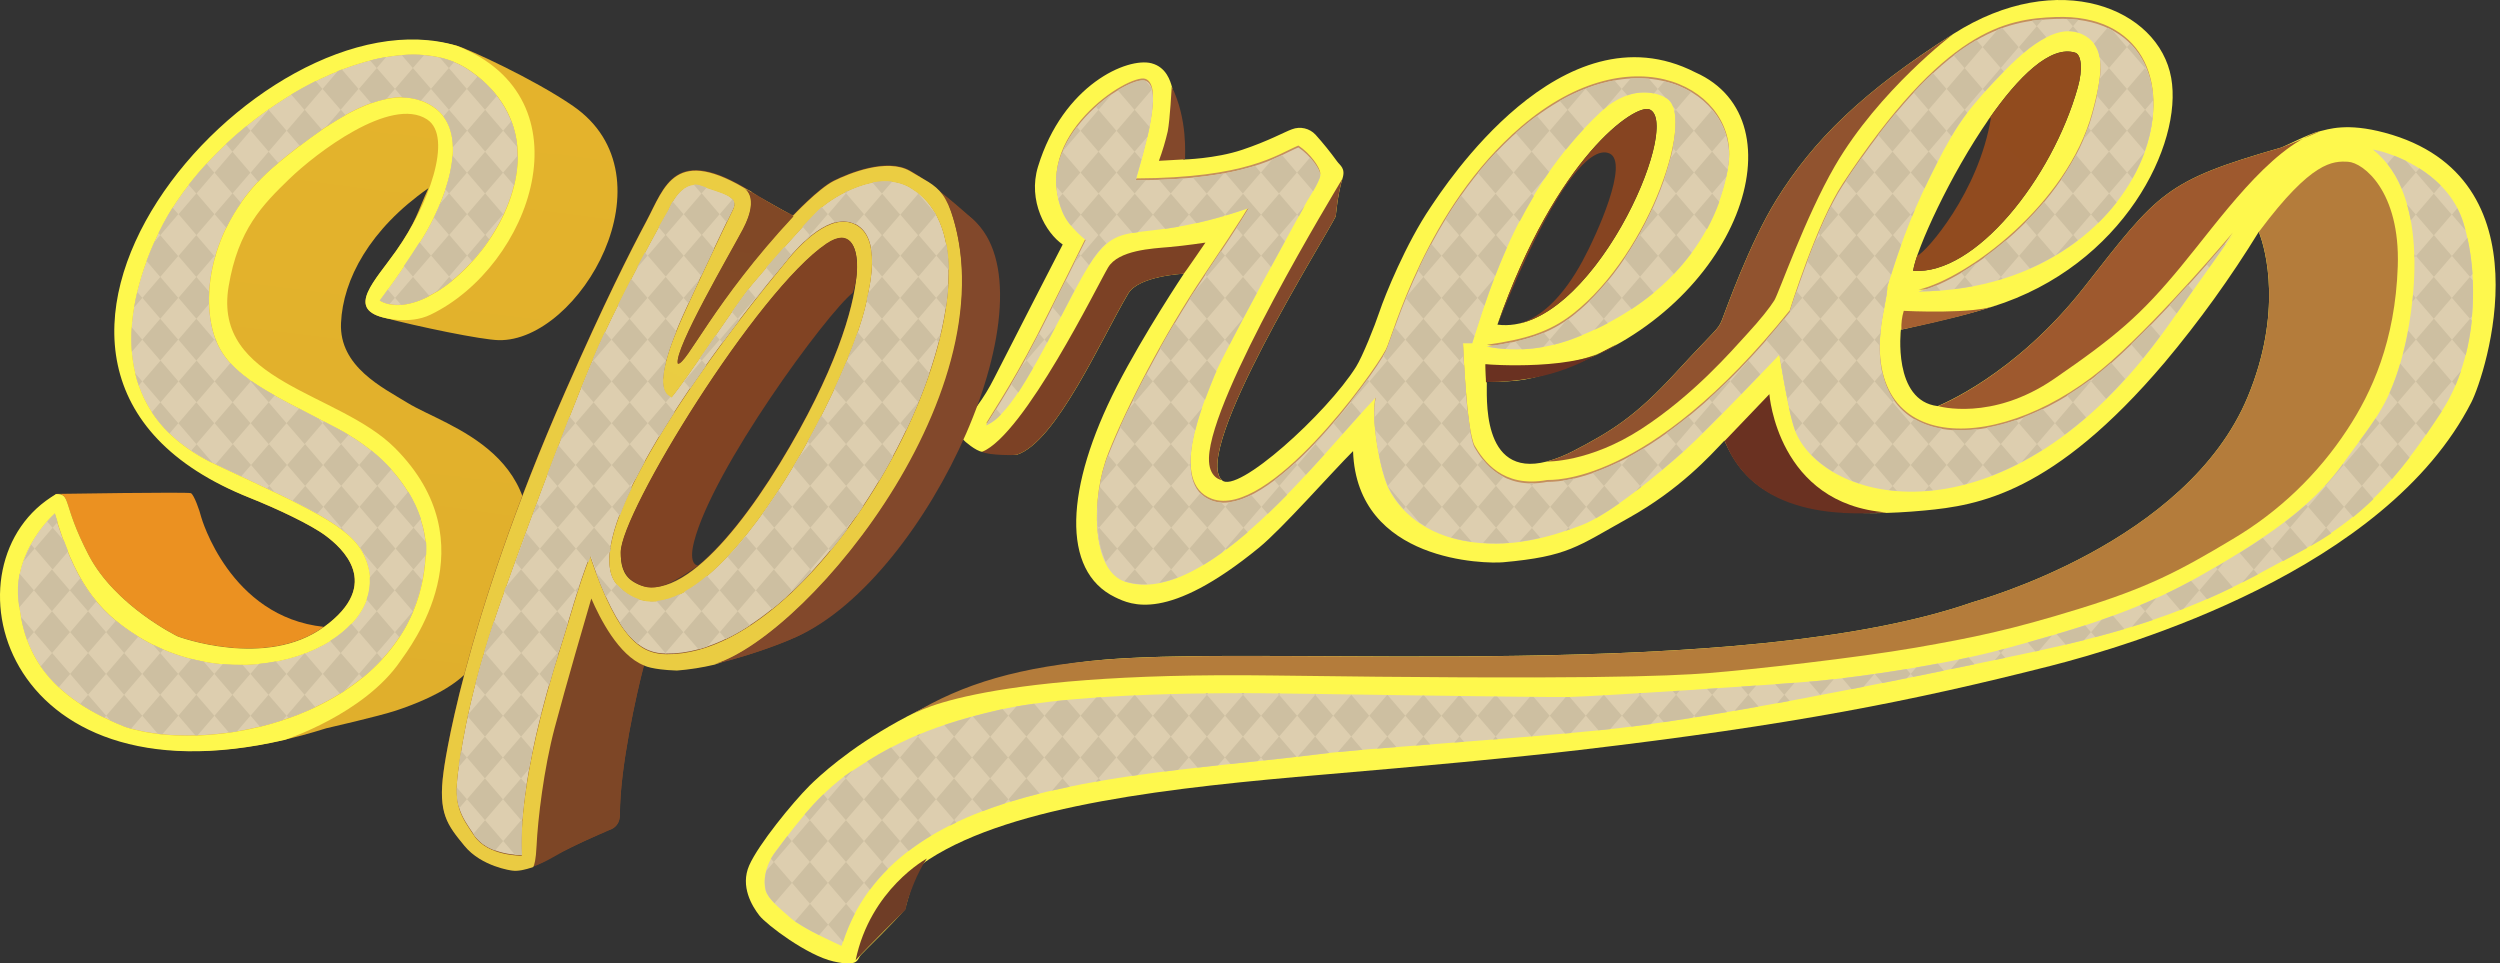
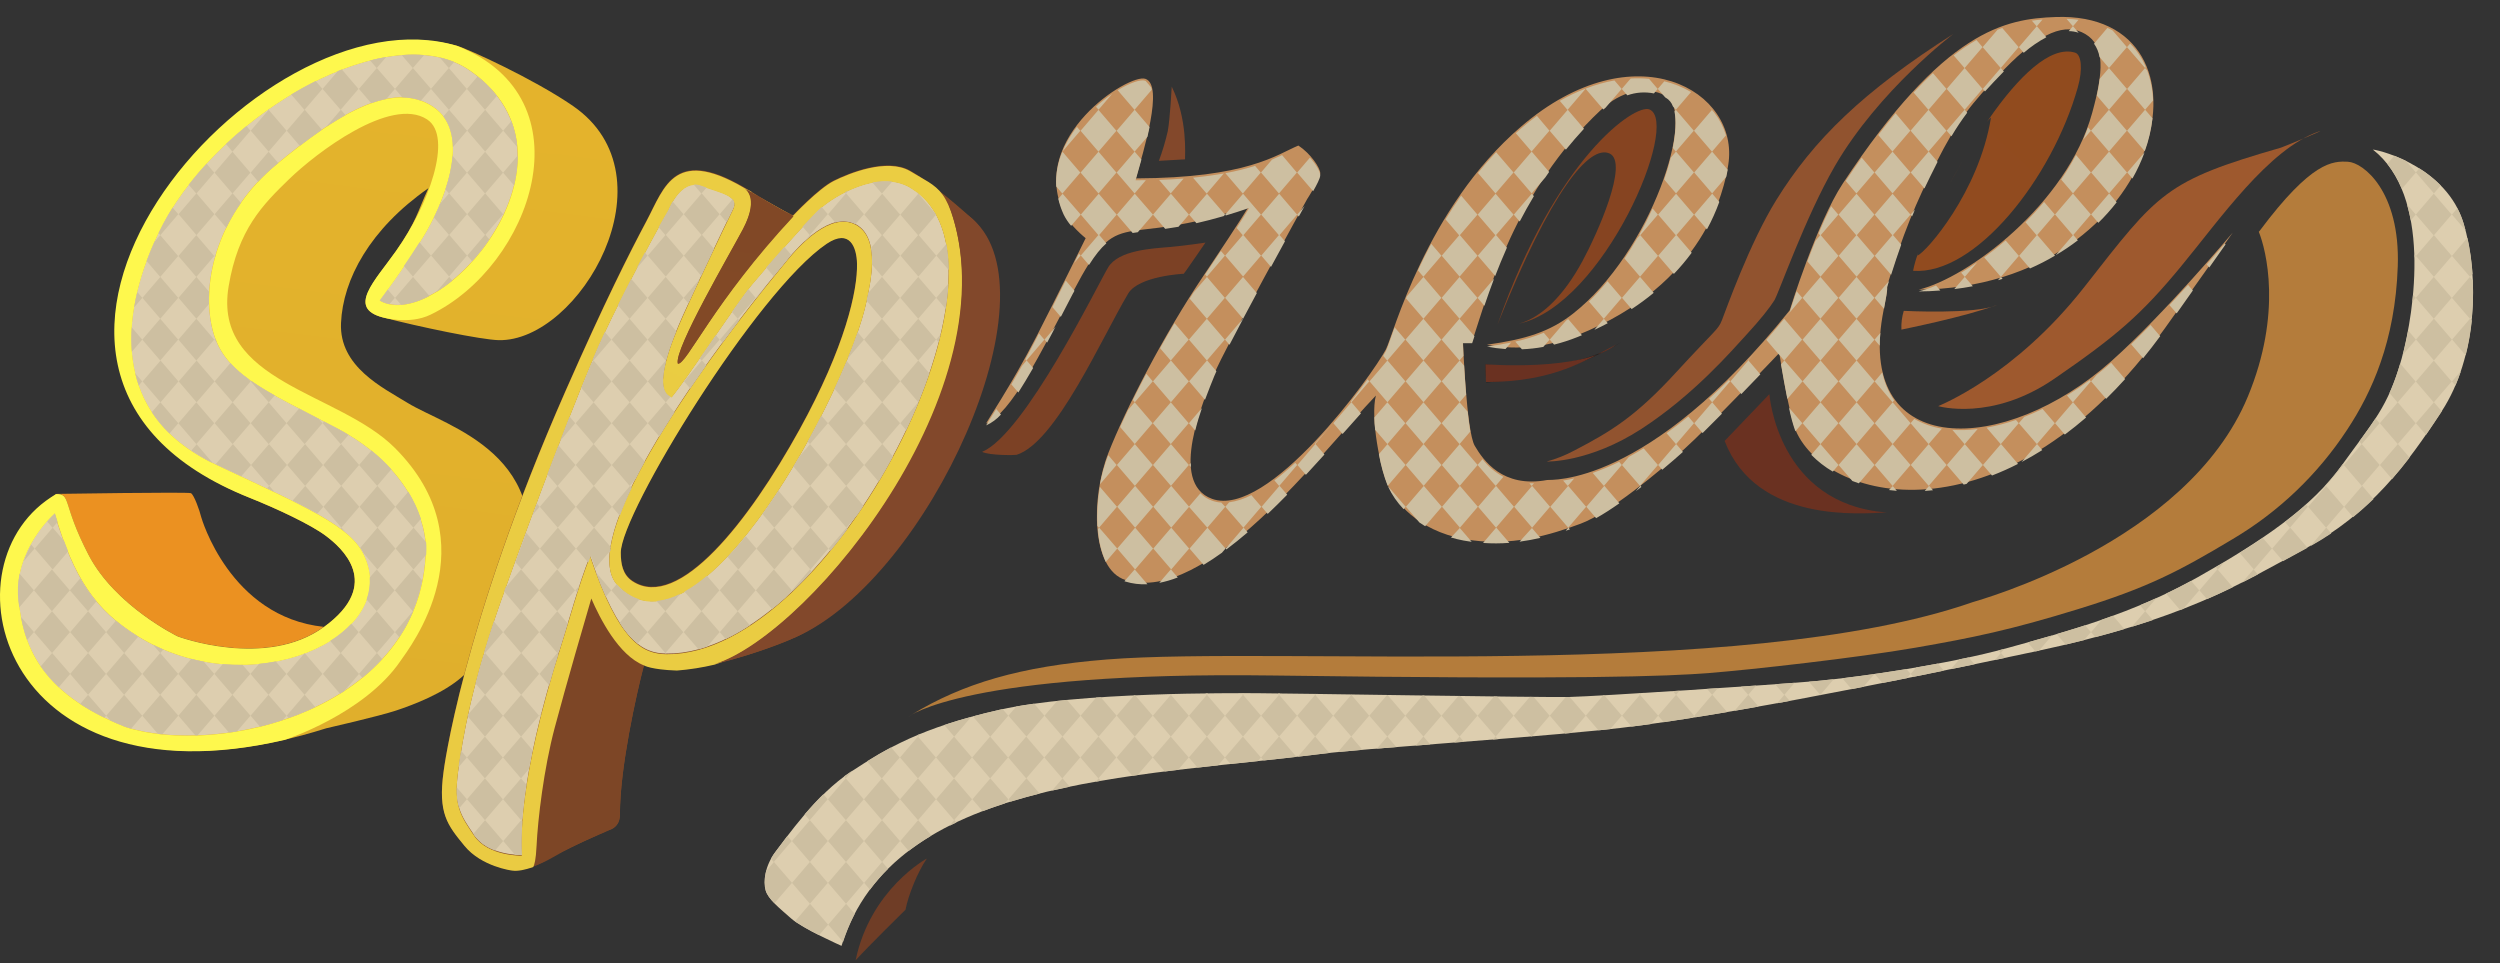
<svg xmlns="http://www.w3.org/2000/svg" fill="none" height="190" viewBox="0 0 493 190" width="493">
  <rect x="0" y="0" width="493" height="190" fill="#333333" stroke="none" />
  <path d="M11.052 97.398C11.052 97.398 37.058 96.99 37.646 97.252C38.234 97.514 39.354 100.604 39.683 101.983C39.683 101.983 45.261 121.666 63.861 123.617C52.343 131.988 35.02 125.49 35.02 125.49C35.02 125.49 22.66 119.497 17.416 109.384C12.172 99.271 14.049 97.398 11.052 97.398Z" fill="url(#paint0_linear_155_16112)" />
  <path d="M11.064 97.417C11.064 97.417 3.925 102.309 1.947 108.927C-4.098 129.154 13.685 159.601 64.333 143.619C64.333 143.619 74.738 141.24 78.109 140.117C81.48 138.993 87.473 136.746 91.219 133.375C94.964 130.004 99.032 128.506 102.83 115.396C110.321 89.552 88.136 84.225 80.357 79.439C75.487 76.442 66.873 72.322 67.247 63.707C67.622 55.092 72.929 45.185 84.477 37.114C82.23 41.983 82.23 43.481 78.109 49.474C73.989 55.467 68.371 60.711 75.487 62.584C82.604 64.456 94.964 67.007 98.335 67.078C114.28 67.423 133.229 34.836 112.996 20.899C105.25 15.562 92.118 9.569 90.095 9.022C50.411 -1.72 -13.283 72.667 49.268 98.166C54.55 100.32 61.254 103.41 64.251 105.658C67.247 107.905 75.633 115.089 63.876 123.636C52.358 132.008 35.035 125.509 35.035 125.509C35.035 125.509 22.675 119.516 17.431 109.403C12.187 99.29 14.06 97.417 11.064 97.417Z" fill="url(#paint1_linear_155_16112)" />
  <path d="M10.734 100.86C10.734 100.86 2.516 108.081 3.636 118.048C4.576 126.416 7.382 136.11 24.686 142.96C42.987 148.976 83.353 139.72 83.975 107.958C84.061 103.463 81.353 91.889 66.412 84.042C51.471 76.195 43.744 73.206 41.751 63.989C39.758 54.771 43.118 41.444 54.58 31.979C66.041 22.514 77.248 15.289 85.346 20.645C93.444 26.001 87.219 40.2 83.473 46.302C79.727 52.404 74.858 58.883 74.858 58.883C86.642 65.734 117.498 30.926 92.672 13.562C77.162 2.7 43.98 21.495 32.136 43.826C26.656 54.164 17.529 79.432 42.35 91.159C60.303 99.631 69.401 103.351 71.892 109.452C78.922 125.27 49.257 138.814 27.053 125.023C18.832 119.917 14.607 113.812 10.734 100.86Z" fill="#C48F5D" />
  <path d="M10.734 101.231C10.734 101.231 2.516 108.453 3.636 118.419C4.576 126.787 7.382 136.481 24.686 143.331C42.987 149.347 83.353 140.091 83.975 108.329C84.061 103.834 81.353 92.26 66.412 84.413C51.471 76.567 43.744 73.578 41.751 64.36C39.758 55.142 43.118 41.815 54.58 32.35C66.041 22.885 77.248 15.66 85.346 21.016C93.444 26.372 87.219 40.572 83.473 46.673C79.727 52.775 74.858 59.255 74.858 59.255C86.642 66.105 117.498 31.297 92.672 13.933C77.162 3.071 43.98 21.866 32.136 44.197C26.656 54.535 17.529 79.803 42.35 91.53C60.303 100.003 69.401 103.722 71.892 109.823C78.922 125.641 49.257 139.185 27.053 125.394C18.832 120.289 14.607 114.183 10.734 101.231Z" fill="#DDCEAF" />
  <path d="M75.502 62.602C75.502 62.602 80.63 64.101 84.866 62.071C104.751 52.527 116.524 19.435 90.11 9.041C50.856 -2.87 -14.534 72.985 49.283 98.185C54.587 100.283 61.269 103.429 64.266 105.676C67.262 107.924 75.648 115.112 63.891 123.655C52.373 132.027 35.05 125.528 35.05 125.528C35.05 125.528 22.69 119.535 17.446 109.422C12.202 99.309 14.075 97.436 11.079 97.436C-11.792 110.602 -0.428 159.111 56.183 145.893C56.183 145.893 71.824 140.825 78.986 130.326C80.859 127.599 96.796 107.246 77.862 88.323C66.771 77.236 41.905 75.435 45.084 56.486C46.957 45.249 51.767 40.417 57.018 35.323C62.269 30.229 77.076 18.869 84.226 23.551C89.47 26.989 84.398 40.706 78.117 49.474C73.888 55.407 68.386 60.73 75.502 62.602ZM85.361 21.045C77.263 15.689 66.052 22.918 54.594 32.379C43.137 41.841 39.773 55.171 41.766 64.389C43.759 73.607 51.482 76.596 66.427 84.443C81.372 92.29 84.08 103.867 83.99 108.358C83.368 140.121 43.002 149.376 24.72 143.357C7.408 136.506 4.61 126.816 3.67 118.449C2.546 108.482 10.786 101.26 10.786 101.26C14.644 114.213 18.881 120.314 27.102 125.423C49.306 139.214 78.971 125.67 71.94 109.853C69.416 103.755 60.325 100.009 42.388 91.544C17.555 79.817 26.694 54.549 32.174 44.2C44.013 21.881 77.199 3.089 92.71 13.944C117.535 31.323 86.679 66.135 74.895 59.284C74.895 59.284 79.765 52.808 83.492 46.702C87.219 40.597 93.455 26.401 85.361 21.045Z" fill="url(#paint2_linear_155_16112)" />
-   <path d="M470.263 26.169C462.712 24.146 459.135 25.502 457.307 25.918C455.479 26.334 450.374 28.948 449.793 29.117C426.874 35.716 425.668 37.911 411.057 56.56C397.232 74.206 382.366 79.948 382.126 80.086C373.182 79.03 374.856 65.018 374.856 65.018C384.819 62.771 388.505 61.853 392.954 60.463C418.75 52.399 430.489 28.409 428.163 15.367C425.728 1.665 405.91 -6.519 385.197 6.688C367.32 18.082 357.63 27.577 350.27 39.454C344.989 47.976 340.34 61.145 339.565 63.115C338.79 65.085 338.366 64.879 330.478 73.472C322.59 82.064 317.803 85.019 310.477 88.829C308.743 89.759 306.91 90.493 305.012 91.016C291.858 94.409 293.3 77.656 293.199 75.341C300.061 75.135 300.907 75.232 309.305 72.273C342.839 60.437 355.607 23.704 334.31 14.265C307.986 0.815 284.767 36.952 282.115 40.859C277.216 48.08 273.066 58.377 272.07 61.366C271.074 64.355 268.665 70.337 267.418 72.329C261.721 81.442 243.866 97.657 240.929 94.664C235.056 88.709 261.17 47.193 263.418 42.642C263.418 42.642 263.792 38.215 264.732 35.222C265.395 33.154 264.249 32.645 263.665 31.813C262.346 29.993 260.933 28.243 259.432 26.57C258.248 25.294 256.406 24.866 254.78 25.491C253.368 25.989 250.132 27.817 244.9 29.562C239.667 31.308 233.348 31.461 233.348 31.461C233.182 26.601 232.427 21.779 231.101 17.101C230.797 16.067 230.056 13.265 227.082 12.479C222.347 11.235 209.646 16.685 204.695 32.858C202.627 39.6 206.241 45.968 209.564 48.215C209.564 48.215 199.256 68.239 196.02 74.633C194.11 78.436 191.578 81.893 188.529 84.862C188.529 84.862 189.69 86.36 189.941 86.69C190.192 87.019 192.432 88.937 193.686 89.098C194.941 89.259 200.256 89.754 200.496 89.679C208.272 87.222 217.238 66.715 222.497 57.875C224.576 54.388 233.461 53.972 233.461 53.972C233.461 53.972 225.554 65.816 220.239 76.198C210.047 96.106 209.193 112.609 219.905 117.774C223.033 119.272 230.183 122.805 248.304 107.976C252.87 104.23 262.586 93.196 266.822 88.963C267.571 110.969 293.157 111.175 296.382 110.882C309.252 109.721 310.99 107.811 321.129 102.166C331.269 96.522 337.235 89.874 340.059 86.885C343.805 95.338 351.09 103.335 379.504 100.672C390.13 99.672 404.914 97.35 426.833 71.524C433.658 63.39 439.874 54.765 445.43 45.717C446.876 49.286 450.104 61.722 443.276 78.21C431.264 107.215 389.876 118.456 388.965 118.771C343.468 134.607 252.121 127.318 218.246 130.045C183.202 132.869 163.122 151.458 159.62 154.957C156.298 158.279 149.575 166.5 147.747 170.65C145.919 174.801 148.324 178.707 149.74 180.535C151.155 182.363 159.205 188.427 164.347 189.588C169.49 190.749 168.996 189.172 169.745 188.341C170.494 187.509 176.386 181.865 178.464 179.292C180.712 171.152 181.202 170.748 183.277 169.411C199.923 158.691 231.221 155.279 261.185 152.732C279.973 151.132 298.746 149.394 311.421 147.904C353.424 142.963 377.129 138.236 404.345 131.318C419.739 127.404 470.476 112.471 487.365 79.307C490.096 73.929 502.936 34.911 470.263 26.169ZM392.243 23.431C398.003 15.149 404.356 8.861 409.229 10.389C410.383 10.763 410.81 13.464 409.727 17.281C404.663 35.207 389.538 54.309 377.26 53.403C377.927 49.084 384.557 34.484 392.243 23.431ZM325.261 21.558C332.003 24.326 313.604 66.426 295.296 64.018C306.945 30.828 322.493 20.434 325.261 21.577V21.558Z" fill="url(#paint3_linear_155_16112)" />
  <path d="M194.495 83.505C194.218 83.621 199.323 76.235 204.421 66.298C208.167 59.009 214.092 46.97 214.092 46.97C214.092 46.97 210.882 44.427 209.691 41.82C202.926 26.999 222.606 14.459 225.857 15.541C229.602 16.792 225.415 29.995 223.984 35.179C246.03 35.097 251.761 30.486 256.039 28.7C258.447 30.28 260.357 33.101 260.357 34.183C260.357 35.266 257.78 39.247 257.78 39.247C257.78 39.247 241.423 68.807 239.427 73.789C237.431 78.77 230.292 95.213 239.011 98.371C250.068 102.371 270.605 74.025 273.306 68.889C274.684 66.268 281.171 41.075 299.959 24.965C322.376 5.758 343.176 17.905 340.808 32.52C340.026 37.355 336.194 56.046 311.039 66.11C305.641 68.268 299.622 69.223 293.228 67.983C300.866 66.901 305.589 65.447 310.166 61.878C325.628 49.791 334.587 22.126 328.519 18.909C324.448 16.744 319.635 17.98 315.646 21.725C298.757 37.558 293.337 58.267 290.322 67.313H288.494C288.494 67.313 289.157 85.085 290.82 87.913C292.483 90.741 296.3 96.3 305.102 94.655C305.649 94.55 324.74 96.273 352.933 61.192C352.933 61.192 358.244 44.004 363.394 36.198C383.422 5.833 395.471 3.717 405.345 3.357C439.351 2.11 427.267 56.664 378.358 57.121C388.033 54.799 407.607 40.3 412.57 22.287C414.817 14.152 415.143 9.043 411.24 6.721C407.337 4.398 402.438 6.305 395.381 13.526C388.325 20.748 385.916 24.074 381.845 32.044C377.773 40.015 375.204 46.244 372.133 56.391C372.297 57.053 371.717 59.462 371.219 62.383C366.406 90.475 395.239 89.984 416.39 71.186C426.852 61.885 440.306 45.858 440.306 45.858C440.306 45.858 429.668 60.908 426.934 64.709C396.254 107.409 360.48 99.618 354.113 84.887C352.783 81.816 350.873 69.609 350.873 69.609C350.873 69.609 336.842 84.347 332.107 88.584C327.373 92.82 317.41 101.161 311.679 103.281C305.948 105.401 297.854 108.012 288.636 106.278C279.418 104.544 275.186 98.929 273.692 95.689C272.197 92.449 270.204 82.362 271.324 78.002C260.365 89.46 237.88 119.354 221.939 114.372C215.197 112.271 215.088 98.18 218.568 89.337C222.048 80.493 229.468 66.047 237.438 54.211C245.409 42.375 246.281 40.637 246.281 40.637C220.205 49.626 221.1 39.449 211.654 57.45C205.043 69.972 199.394 81.471 194.495 83.505Z" fill="#C48F5D" />
-   <path d="M194.495 83.876C194.218 83.992 199.323 76.606 204.421 66.669C208.167 59.38 214.092 47.342 214.092 47.342C214.092 47.342 210.882 44.798 209.691 42.191C202.926 27.37 222.606 14.83 225.857 15.912C229.602 17.163 225.415 30.367 223.984 35.55C246.03 35.468 251.761 30.857 256.039 29.071C258.447 30.651 260.357 33.472 260.357 34.554C260.357 35.637 257.78 39.618 257.78 39.618C257.78 39.618 241.423 69.178 239.427 74.16C237.431 79.141 230.292 95.585 239.011 98.742C250.068 102.742 270.605 74.396 273.306 69.261C274.684 66.639 281.171 41.446 299.959 25.336C322.376 6.129 343.176 18.276 340.808 32.891C340.026 37.727 336.194 56.417 311.039 66.481C305.641 68.639 299.622 69.594 293.228 68.354C300.866 67.272 305.589 65.818 310.166 62.249C325.628 50.162 334.587 22.497 328.519 19.28C324.448 17.115 319.635 18.351 315.646 22.096C298.757 37.929 293.337 58.638 290.322 67.684H288.494C288.494 67.684 289.157 85.456 290.82 88.284C292.483 91.112 296.3 96.671 305.102 95.026C305.649 94.921 324.74 96.644 352.933 61.563C352.933 61.563 358.244 44.375 363.394 36.569C383.422 6.204 395.471 4.088 405.345 3.728C439.351 2.481 427.267 57.035 378.358 57.492C388.033 55.17 407.607 40.671 412.57 22.658C414.817 14.523 415.143 9.414 411.24 7.092C407.337 4.769 402.438 6.676 395.381 13.897C388.325 21.119 385.916 24.445 381.845 32.415C377.773 40.386 375.204 46.615 372.133 56.762C372.297 57.425 371.717 59.833 371.219 62.755C366.406 90.846 395.239 90.356 416.39 71.557C426.852 62.256 440.306 46.229 440.306 46.229C440.306 46.229 429.668 61.279 426.934 65.081C396.254 107.78 360.48 99.989 354.113 85.258C352.783 82.187 350.873 69.98 350.873 69.98C350.873 69.98 336.842 84.719 332.107 88.955C327.373 93.191 317.41 101.532 311.679 103.652C305.948 105.772 297.854 108.383 288.636 106.649C279.418 104.915 275.186 99.3 273.692 96.06C272.197 92.82 270.204 82.733 271.324 78.374C260.365 89.831 237.88 119.725 221.939 114.743C215.197 112.642 215.088 98.551 218.568 89.708C222.048 80.864 229.468 66.418 237.438 54.582C245.409 42.746 246.281 41.008 246.281 41.008C220.205 49.997 221.1 39.82 211.654 57.822C205.043 70.343 199.394 81.842 194.495 83.876Z" fill="#DDCEAF" />
  <path d="M325.261 21.573C322.486 20.45 306.945 30.825 295.296 64.033C306.012 37.207 313.504 28.51 317.399 30.267C321.294 32.023 314.991 46.088 312.032 51.545C308.526 58.014 304.166 62.584 299.506 63.834C316.283 60.194 331.482 24.128 325.261 21.573Z" fill="url(#paint4_linear_155_16112)" />
  <path d="M231.067 17.094C234.244 23.506 233.656 30.604 233.689 31.424L228.539 31.713C229.243 29.809 229.825 27.863 230.281 25.885C230.726 23.551 231.067 17.094 231.067 17.094Z" fill="url(#paint5_linear_155_16112)" />
-   <path d="M240.914 94.672C235.056 88.709 261.17 47.194 263.417 42.643C263.417 42.643 263.792 38.215 264.732 35.223C263.234 37.773 238.768 77.993 238.408 90.282C238.288 94.335 240.914 94.672 240.914 94.672Z" fill="url(#paint6_linear_155_16112)" />
  <path d="M182.783 169.297C182.783 169.297 171.666 175.29 168.726 189.366C171.535 186.298 177.929 180.035 178.565 179.395C179.09 176.563 181.004 171.836 182.783 169.297Z" fill="url(#paint7_linear_155_16112)" />
  <path d="M292.933 71.831C292.933 71.831 308.926 74.415 319.743 67.438C314.874 70.262 307.593 74.337 293.09 75.434C292.933 73.318 292.933 71.831 292.933 71.831Z" fill="black" opacity="0.4" />
  <path d="M387.201 31.398C386.13 33.237 385.115 35.088 384.164 36.897C385.167 35.009 386.209 33.129 387.201 31.398Z" fill="url(#paint8_linear_155_16112)" />
  <path d="M409.229 10.39C404.359 8.862 397.992 15.151 392.243 23.432L391.819 24.05C392.048 23.725 392.319 23.431 392.625 23.177C390.235 37.89 379.86 49.688 378.14 50.4C378.167 50.262 378.2 50.112 378.242 49.954C377.817 51.074 377.489 52.228 377.26 53.404C389.538 54.31 404.663 35.208 409.727 17.282C410.809 13.484 410.382 10.753 409.229 10.39Z" fill="url(#paint9_linear_155_16112)" />
  <path d="M179.813 140.913C189.832 134.819 201.121 131.414 218.246 130.051C252.124 127.347 343.46 134.613 388.969 118.758C389.875 118.443 431.264 107.203 443.28 78.197C450.108 61.717 446.879 49.274 445.433 45.704L445.606 45.521C455.902 31.737 460.052 31.737 463.041 31.902C466.03 32.067 473.338 37.715 472.84 52.503C472.342 67.29 467.693 77.414 462.876 84.715C457.095 93.541 449.369 100.926 440.291 106.304C429.496 112.78 423.35 115.938 409.899 120.088C396.449 124.238 389.137 125.736 377.687 127.729C366.237 129.721 345.475 132.047 337.164 132.71C328.853 133.373 311.589 134.04 250.975 133.208C190.36 132.377 179.187 141.31 179.187 141.31L179.813 140.913Z" fill="url(#paint10_linear_155_16112)" />
  <path d="M457.307 25.92C459.082 25.313 450.374 28.95 449.793 29.119C426.874 35.718 425.668 37.913 411.057 56.562C397.232 74.208 382.448 79.95 382.216 80.088C382.216 80.088 392.756 83.175 405.086 74.706C417.417 66.237 422.275 62.001 429.998 52.659C437.721 43.318 447.385 29.325 457.307 25.92Z" fill="url(#paint11_linear_155_16112)" />
  <path d="M193.667 89.109C195.222 89.858 200.237 89.764 200.477 89.689C208.253 87.232 217.22 66.725 222.478 57.886C224.557 54.398 233.442 53.983 233.442 53.983C233.696 53.717 237.712 47.84 237.712 47.84C237.712 47.84 233.895 48.428 230.565 48.72C227.235 49.012 220.579 49.308 218.523 52.735C216.467 56.163 202.076 85.629 193.667 89.109Z" fill="url(#paint12_linear_155_16112)" />
  <path d="M191.858 43.255C189.885 41.514 183.955 36.165 179.423 33.61C174.891 31.056 167.452 34.082 164.43 35.581C161.407 37.079 156.384 42.439 156.384 42.439C156.384 42.439 154.017 41.453 148.024 37.708C133.042 28.344 131.098 36.734 127.487 43.517C124.172 49.739 119.325 59.294 111.542 76.98C90.942 123.8 87.473 152.094 87.473 152.094C86.35 160.334 88.222 162.582 91.593 166.702C94.964 170.822 100.957 171.571 100.957 171.571C102.253 171.751 103.68 171.339 104.736 171.009C106.411 170.492 107.77 169.567 108.767 168.998C110.396 168.069 119.809 163.754 119.809 163.754C119.809 163.754 122.251 163.544 122.251 160.503C122.251 151.379 125.494 136.838 127.004 131.108C127.004 131.108 128.356 131.939 133.487 132.119C136 131.919 138.493 131.525 140.945 130.943C146.398 129.658 153.388 127.347 157.212 125.504C163.385 122.534 169.273 117.017 174.659 110.653C180.929 103.24 187.907 91.592 192.787 78.34C202.211 52.78 192.379 43.716 191.858 43.255ZM157.654 84.647C147.709 102.66 133.84 120.455 124.745 114.53C122.798 113.26 122.419 111.125 122.419 108.881C122.419 101.083 149.324 57.234 163.025 48.016C167.613 44.929 168.932 48.765 169.018 51.919C169.127 57.17 166.711 68.231 157.654 84.647Z" fill="url(#paint13_linear_155_16112)" />
  <path d="M102.905 168.618C102.905 168.618 96.305 168.741 93.563 164.756C90.822 160.771 89.443 158.763 90.327 152.178C91.211 145.594 93.065 134.615 98.796 118.423C104.527 102.231 114.49 75.701 118.973 66.109C123.457 56.516 130.184 44.062 131.802 41.448C131.802 41.448 134.169 35.081 138.282 36.579C142.394 38.077 145.878 38.571 144.507 41.309C143.136 44.047 136.536 58.003 134.667 62.236C132.798 66.468 128.3 76.933 132.42 78.304C135.285 74.933 145.248 59.745 148.237 56.134C151.226 52.524 159.572 43.055 161.939 40.938C164.306 38.822 173.149 33.215 179.502 36.953C203.983 51.359 164.055 129.259 131.431 128.885C126.805 128.832 122.09 126.637 116.359 109.58C113.928 115.816 112.4 121.76 110.741 126.892C101.852 154.65 102.864 166.46 102.905 168.618ZM170.924 59.179C171.546 56.071 173.786 46.991 168.812 44.257C163.838 41.523 157.62 48.377 155.257 51.22C131.633 79.817 114.685 107.943 121.805 115.389C137.971 132.315 167.445 76.6 170.924 59.179Z" fill="#DDCEAF" />
  <path d="M127.004 131.121C125.506 136.852 122.247 151.392 122.251 160.517C122.251 164.363 119.4 163.082 109.066 169.038C107.697 169.847 106.245 170.509 104.736 171.012C104.736 171.012 105.564 171.896 105.811 166.663C106.059 161.43 107.223 151.55 109.385 143.414C111.546 135.279 115.696 120.993 116.606 117.922C118.269 121.727 121.955 129.125 127.004 131.121Z" fill="url(#paint14_linear_155_16112)" />
  <path d="M188.004 43.158C198.567 78.228 159.28 125.321 140.945 131.059C138.493 131.641 136 132.035 133.487 132.235C128.356 132.059 127.004 131.224 127.004 131.224C121.955 129.227 118.269 121.86 116.606 118.024C115.696 121.096 111.542 135.377 109.385 143.517C107.227 151.656 106.062 161.536 105.811 166.765C105.68 169.548 105.384 170.601 105.137 170.979L104.736 171.118C103.68 171.444 102.253 171.867 100.957 171.676C100.957 171.676 94.964 170.927 91.593 166.807C88.222 162.686 86.35 160.439 87.473 152.199C87.473 152.199 90.942 123.905 111.542 77.085C119.325 59.402 124.172 49.847 127.487 43.622C131.094 36.839 133.049 28.464 148.024 37.828C154.017 41.573 156.384 42.555 156.384 42.555C156.384 42.555 161.407 37.199 164.43 35.685C167.452 34.172 174.891 31.153 179.412 33.711L183.101 35.884C185.289 37.292 186.663 38.704 188.004 43.158ZM146.5 45.285C144.072 49.892 132.862 69.013 133.671 71.751C135.387 72.021 140.619 59.53 156.388 42.596L148.548 38.202C148.397 38.075 148.256 37.934 148.129 37.783L146.987 37.169C147.762 37.734 149.376 39.828 146.5 45.285ZM179.509 37.045C173.142 33.299 164.314 38.918 161.946 41.03C159.579 43.143 151.234 52.615 148.245 56.226C145.256 59.837 135.293 75.032 132.428 78.396C128.307 77.025 132.802 66.564 134.675 62.328C136.548 58.091 143.147 44.143 144.514 41.405C145.882 38.667 142.391 38.202 138.282 36.704C134.173 35.206 131.802 41.573 131.802 41.573C130.184 44.195 123.457 56.645 118.973 66.234C114.49 75.823 104.527 102.356 98.796 118.549C93.065 134.741 91.2 145.7 90.327 152.304C89.455 158.907 90.825 160.896 93.564 164.885C96.302 168.874 102.905 168.743 102.905 168.743C102.864 166.586 101.852 154.776 110.752 127.017C112.4 121.89 113.928 115.942 116.37 109.705C122.101 126.77 126.817 128.958 131.442 129.01C164.055 129.358 203.983 51.462 179.509 37.079V37.045ZM170.924 59.275C167.445 76.681 137.963 132.4 121.805 115.485C114.688 108.039 131.633 79.902 155.257 51.316C157.62 48.454 163.838 41.615 168.812 44.353C173.786 47.091 171.546 56.181 170.924 59.294V59.275ZM169.003 51.99C168.932 48.832 167.613 45.004 163.01 48.087C149.324 57.324 122.419 101.173 122.419 108.994C122.419 111.241 122.794 113.368 124.745 114.638C133.84 120.567 147.709 102.768 157.654 84.756C166.711 68.332 169.127 57.271 169.003 52.008V51.99Z" fill="url(#paint15_linear_155_16112)" />
  <path d="M165.947 186.525C165.947 186.525 158.272 183.128 156.006 181.117C153.74 179.105 151.474 177.341 150.972 175.577C150.47 173.813 150.848 170.67 152.987 167.902C155.126 165.134 160.913 156.703 167.834 152.171C174.756 147.639 181.547 143.489 197.151 139.964C212.755 136.439 243.221 136.694 247.716 136.694C252.211 136.694 304.087 137.574 309.518 137.443C314.949 137.312 349.656 135.061 358.076 134.308C366.496 133.555 384.122 131.035 395.951 127.765C407.779 124.495 420.739 120.97 433.448 113.797C446.156 106.625 455.846 100.081 461.884 91.65C467.922 83.219 470.945 80.327 473.589 70.761C476.233 61.195 479.503 38.549 467.926 29.492C470.064 29.743 482.533 33.264 485.792 43.961C489.051 54.659 488.436 70.51 481.515 81.08C474.593 91.65 467.547 101.212 454.46 108.262C441.373 115.311 430.68 122.225 401.108 128.518C371.537 134.81 335.804 141.983 315.545 143.994C295.285 146.006 269.755 147.519 260.691 148.65C223.093 153.351 176.138 153.564 165.947 186.525Z" fill="#DDCEAF" />
  <path d="M292.933 71.833C292.933 71.833 311.859 73.376 318.725 67.938C312.732 70.994 306.589 75.301 293.03 75.343C292.948 73.252 292.933 71.833 292.933 71.833Z" fill="url(#paint16_linear_155_16112)" />
  <path d="M375.421 61.301C375.421 61.301 389.654 62.05 393.835 60.133C387.332 62.526 375.526 64.864 374.957 65.002C374.902 63.751 375.059 62.5 375.421 61.301Z" fill="url(#paint17_linear_155_16112)" />
-   <path d="M168.175 57.724C168.808 55.854 169.088 53.883 169.003 51.911C168.838 48.758 167.613 44.922 163.01 48.008C149.309 57.226 122.404 101.076 122.404 108.874C122.404 111.121 122.82 113.193 124.73 114.522C128.008 116.799 130.723 116.444 137.682 111.526C137.682 111.526 135.66 111.601 136.855 106.874C140.522 92.435 163.025 61.803 168.175 57.724Z" fill="url(#paint18_linear_155_16112)" />
  <path d="M146.522 37.02C146.56 37.02 150.035 38.477 146.5 45.181C144.073 49.792 132.862 68.909 133.671 71.651C135.387 71.921 140.709 59.602 156.478 42.668L146.522 37.02Z" fill="url(#paint19_linear_155_16112)" />
  <path d="M186.468 38.758C190.158 42.065 190.828 42.346 191.858 43.252C208.571 57.999 183.12 113.767 157.212 125.516C151.95 127.777 146.509 129.596 140.945 130.955C160.036 124.981 201.556 74.247 186.468 38.758Z" fill="url(#paint20_linear_155_16112)" />
  <path d="M385.205 6.688C367.327 18.081 357.637 27.576 350.277 39.454C344.996 47.975 340.348 61.144 339.573 63.114C338.797 65.085 338.374 64.879 330.486 73.471C322.598 82.063 317.811 85.019 310.484 88.828C308.748 89.759 306.912 90.493 305.012 91.015C305.012 91.015 313.406 91.266 323.74 84.543C334.074 77.82 341.55 69.096 344.416 65.984C347.281 62.871 349.026 60.627 349.895 59.242C350.764 57.856 356.001 42.802 361.855 32.712C370.541 17.759 385.205 6.688 385.205 6.688Z" fill="url(#paint21_linear_155_16112)" />
  <path d="M340.097 86.952L348.921 77.727C348.921 77.727 350.513 99.451 372.069 101.054C367.065 101.256 346.404 103.294 340.097 86.952Z" fill="url(#paint22_linear_155_16112)" />
  <path d="M408.776 5.172L407.517 3.715C408.334 3.745 409.124 3.805 409.881 3.902L408.794 5.172V5.153L408.776 5.172ZM401.659 5.153V5.172L402.783 3.85C402.094 3.906 401.393 3.977 400.681 4.078L401.618 5.172L401.659 5.153ZM423.009 13.412L423.159 13.236C422.427 11.504 421.372 9.928 420.05 8.592L419.447 9.292L423.009 13.412ZM414.019 11.232L415.892 13.412L419.424 9.292L416.619 6.018C416.282 5.835 415.937 5.644 415.585 5.498L412.941 8.614C413.495 9.395 413.867 10.291 414.027 11.236L414.019 11.232ZM408.776 5.153V5.172L407.948 6.138C408.618 6.141 409.283 6.252 409.918 6.468L408.794 5.172L408.776 5.153ZM401.659 5.153V5.172L398.127 9.292L399.078 10.416C400.446 9.229 401.942 8.198 403.539 7.344L401.689 5.187L401.659 5.153ZM394.542 13.412L398.075 9.292L394.835 5.509C394.535 5.618 394.232 5.734 393.928 5.854L390.98 9.292L394.542 13.412ZM387.426 13.393V13.412L390.958 9.292L389.756 7.891C388.192 8.801 386.69 9.813 385.261 10.921L387.396 13.412L387.426 13.393ZM88.529 13.393V13.412L89.548 12.221C88.628 11.848 87.68 11.548 86.713 11.326L88.499 13.412L88.529 13.393ZM81.413 13.393V13.412L83.641 10.861C82.169 10.742 80.69 10.742 79.218 10.861L81.413 13.423V13.393ZM74.296 13.393V13.412L76.169 11.232C75.12 11.408 74.056 11.637 72.985 11.91L74.27 13.408L74.296 13.393ZM423.009 13.412L419.477 17.532L423.009 21.652L424.586 19.813C424.518 17.791 424.126 15.793 423.425 13.895L423.009 13.412ZM415.892 21.652L419.424 17.532L415.892 13.412L414.064 15.543C413.945 16.566 413.753 17.667 413.495 18.854L415.892 21.652ZM394.542 13.393V13.412L391.01 17.532L391.441 18.03C392.524 16.828 393.748 15.536 395.157 14.09L394.572 13.412L394.542 13.393ZM387.426 21.652L390.958 17.532L387.426 13.412L383.894 17.532L387.426 21.652ZM380.309 21.634V21.652L383.841 17.532L381.167 14.412C379.938 15.561 378.67 16.838 377.362 18.244L380.279 21.652L380.309 21.634ZM337.61 21.634C337.333 21.308 337.04 20.989 336.733 20.682L337.565 21.652L337.61 21.634ZM328.399 19.229L328.504 19.278C329.152 19.657 329.644 20.254 329.89 20.963L330.478 21.652L333.475 18.154C331.834 17.186 330.056 16.471 328.201 16.034L326.916 17.532L328.399 19.229ZM320.908 18.802C322.589 18.201 324.403 18.071 326.152 18.427L326.901 17.54L325.193 15.543C323.989 15.431 322.778 15.41 321.571 15.48L319.807 17.54L320.908 18.802ZM316.189 21.596C316.331 21.473 316.474 21.357 316.616 21.24L319.796 17.532L318.365 15.862C316.46 16.212 314.592 16.739 312.784 17.435L312.702 17.532L316.189 21.596ZM309.132 21.634V21.652L312.664 17.532L312.631 17.491C310.894 18.166 309.211 18.968 307.593 19.892L309.091 21.652L309.132 21.634ZM223.733 21.634V21.652L227.13 17.69C227.091 17.521 227.04 17.356 226.977 17.195L225.928 15.97C225.883 15.97 225.846 15.929 225.801 15.914C224.924 15.622 222.842 16.326 220.407 17.787L223.703 21.634H223.733ZM216.617 21.634V21.652L219.31 18.51C218.192 19.282 217.126 20.127 216.118 21.038L216.643 21.652L216.617 21.634ZM95.635 21.652L97.983 18.911C96.866 17.49 95.589 16.203 94.178 15.075L92.073 17.532L95.635 21.652ZM88.518 13.412L84.986 17.532L88.518 21.652L92.05 17.532L88.518 13.412ZM81.431 13.412L77.899 17.532L79.334 19.203C80.588 19.209 81.832 19.424 83.016 19.84L84.993 17.532L81.431 13.412ZM74.315 13.412L70.783 17.532L73.195 20.345C74.172 19.992 75.173 19.712 76.191 19.506L77.884 17.532L74.315 13.412ZM67.168 21.652L70.7 17.532L67.412 13.697L66.633 14.004L63.606 17.532L67.168 21.652ZM60.052 21.634V21.652L63.584 17.532L62.25 15.974C60.632 16.779 59.022 17.667 57.426 18.622L60.022 21.652L60.052 21.634ZM52.935 21.634V21.652L53.16 21.39L52.86 21.6L52.905 21.652L52.935 21.634ZM422.998 21.634V21.652L419.465 25.773L422.953 29.837C423.711 27.737 424.222 25.556 424.473 23.338L423.028 21.652L422.998 21.634ZM415.881 21.652L412.349 25.773L415.881 29.893L419.413 25.773L415.881 21.652ZM411.761 25.113C411.469 25.934 411.15 26.743 410.806 27.548L412.326 25.773L411.761 25.113ZM387.415 21.634V21.652L383.883 25.773L384.826 26.87C385.776 25.264 386.814 23.712 387.935 22.222L387.445 21.652L387.415 21.634ZM380.298 29.893L383.83 25.773L380.298 21.652L376.766 25.773L380.298 29.893ZM373.181 29.893L376.714 25.773L373.807 22.334C372.698 23.663 371.561 25.093 370.395 26.627L373.193 29.893H373.181ZM337.599 21.652V21.671L334.066 25.791L337.599 29.911L340.363 26.686C339.865 25.061 339.079 23.538 338.041 22.192L337.599 21.675V21.652ZM330.482 29.893L334.014 25.773L330.482 21.652L330.201 21.982C330.576 23.776 330.459 26.274 329.875 29.185L330.482 29.893ZM309.132 21.652V21.671L305.6 25.791L308.791 29.511C309.913 28.122 311.102 26.749 312.361 25.39L309.162 21.645L309.132 21.652ZM302.016 29.893L305.548 25.773L303.083 22.847C302.047 23.611 301.003 24.442 299.952 25.338C299.6 25.641 299.255 25.945 298.911 26.256L302.027 29.893H302.016ZM223.733 21.652V21.671L220.201 25.791L223.733 29.911L226.28 26.967C226.43 26.331 226.569 25.69 226.696 25.061L223.774 21.652H223.733ZM216.617 29.911L220.149 25.791L216.617 21.671L213.085 25.791L216.617 29.911ZM213.032 25.791L212.369 25.016C211.203 26.515 210.237 28.159 209.496 29.908L213.032 25.791ZM102.013 29.016C101.862 27.261 101.469 25.536 100.845 23.889L99.23 25.761L102.013 29.016ZM95.676 29.893L99.208 25.773L95.676 21.652L92.144 25.773L95.676 29.893ZM88.559 21.652L87.436 22.956C88.717 24.649 89.271 26.75 89.308 29.027L92.103 25.773L88.559 21.652ZM67.21 21.634V21.652L64.322 25.023C65.61 24.173 66.88 23.39 68.131 22.697L67.24 21.656L67.21 21.634ZM60.093 21.634V21.652L56.561 25.773L59.119 28.769C60.587 27.645 62.048 26.578 63.49 25.593L60.119 21.667L60.093 21.634ZM52.976 21.652L49.444 25.773L52.976 29.893L56.508 25.773L52.976 21.652ZM45.86 29.893L49.392 25.773L48.605 24.855C47.212 25.979 45.856 27.173 44.553 28.398L45.83 29.896L45.86 29.893ZM479.971 38.133L481.312 36.567C480.038 35.288 478.624 34.157 477.095 33.196L476.409 33.998L479.971 38.133ZM474.454 31.721C473.649 31.346 472.874 30.994 472.154 30.713L470.784 32.305C471.962 33.81 472.926 35.472 473.649 37.241L476.417 34.013L474.454 31.721ZM420.518 35.204C421.46 33.545 422.263 31.811 422.919 30.02L419.495 34.013L420.518 35.204ZM415.911 29.893L412.379 34.013L415.911 38.133L419.443 34.013L415.911 29.893ZM408.794 38.133L412.326 34.013L409.39 30.556C408.508 32.227 407.528 33.845 406.457 35.402L408.794 38.133ZM380.328 29.893L376.796 34.013L379.5 37.163C380.249 35.616 380.998 34.043 381.845 32.395C381.931 32.234 382.01 32.076 382.092 31.915L380.358 29.893H380.328ZM373.211 38.133L376.744 34.013L373.211 29.893L369.679 34.013L373.211 38.133ZM366.095 38.133L369.627 34.013L367.125 31.087C366.099 32.538 365.047 34.069 363.971 35.679L366.076 38.137L366.095 38.133ZM337.629 29.893L334.096 34.013L337.629 38.133L340.423 34.874C340.535 34.346 340.625 33.878 340.7 33.473L337.629 29.893ZM330.512 38.133L334.044 34.013L330.512 29.893L329.474 31.106C329.13 32.477 328.692 33.919 328.178 35.406L330.512 38.133ZM302.046 29.893L298.514 34.013L302.046 38.133L304.739 34.99C304.982 34.616 305.233 34.264 305.488 33.904L302.049 29.893H302.046ZM294.929 38.133L298.461 34.013L295.034 30.016C293.77 31.35 292.576 32.713 291.449 34.106L294.899 38.133H294.929ZM258.949 37.706C259.627 36.526 260.35 35.144 260.35 34.575C260.35 33.874 259.545 32.44 258.32 31.087L255.799 34.032L258.949 37.706ZM252.207 38.152L255.739 34.032L252.825 30.586C252.23 30.87 251.578 31.166 250.851 31.47L248.671 34.013L252.207 38.152ZM245.09 38.152L248.623 34.032L247.499 32.709C245.578 33.307 243.623 33.789 241.645 34.151L245.072 38.152H245.09ZM237.974 38.152L241.345 34.204C239.555 34.53 237.543 34.814 235.262 35.039L237.929 38.152H237.974ZM230.857 38.152L233.412 35.208C231.914 35.328 230.3 35.419 228.572 35.481L230.861 38.152H230.857ZM223.741 29.911L220.209 34.032L223.741 38.152L225.969 35.53C225.31 35.53 224.632 35.53 223.939 35.552C224.235 34.477 224.651 33.054 225.089 31.466L223.741 29.893V29.911ZM216.624 38.152L220.156 34.032L216.624 29.911L213.092 34.032L216.624 38.152ZM209.508 38.152L213.04 34.032L209.508 29.911C208.586 32.069 208.166 34.407 208.279 36.751L209.481 38.155L209.508 38.152ZM181.041 38.152L181.09 38.095L180.715 37.822L180.996 38.152H181.041ZM173.925 38.152L175.932 35.811C174.634 35.667 173.321 35.727 172.041 35.987L173.895 38.152H173.925ZM166.808 38.152L167.31 37.564C167.063 37.68 166.819 37.8 166.58 37.938L166.778 38.17L166.808 38.152ZM138.342 38.152L139.338 36.99C138.963 36.867 138.615 36.743 138.248 36.616C137.787 36.441 137.294 36.366 136.802 36.395L138.3 38.159L138.342 38.152ZM101.369 36.563C101.842 34.649 102.079 32.685 102.073 30.713L99.212 34.05L101.369 36.563ZM95.657 38.17L99.189 34.05L95.657 29.93L92.125 34.05L95.657 38.17ZM88.541 38.17L92.073 34.05L89.252 30.713C89.05 32.968 88.573 35.191 87.833 37.331L88.529 38.144L88.541 38.17ZM52.958 29.93L49.426 34.05L50.924 35.818C52.066 34.6 53.285 33.455 54.572 32.391L54.872 32.148L52.969 29.93H52.958ZM45.841 29.93L42.309 34.05L45.841 38.17L49.373 34.05L45.841 29.93ZM38.724 38.17L42.257 34.05L40.736 32.275C39.487 33.628 38.314 35.018 37.215 36.444L38.713 38.17H38.724ZM486.197 45.425C486.073 44.95 485.942 44.478 485.8 44.021C485.487 43.002 485.081 42.014 484.586 41.069L483.522 42.309L486.197 45.425ZM479.938 38.189L476.406 42.309L479.938 46.429L483.47 42.309L479.938 38.189ZM474.66 40.298C474.952 41.324 475.2 42.38 475.409 43.455L476.394 42.309L474.66 40.298ZM415.903 38.17L412.371 42.291L413.791 43.942C415.086 42.673 416.294 41.319 417.409 39.89L415.933 38.17H415.903ZM408.787 38.17L405.255 42.291L408.787 46.411L412.319 42.291L408.787 38.17ZM401.67 46.411L405.202 42.291L403.086 39.822C401.917 41.223 400.689 42.56 399.427 43.826L401.64 46.411H401.67ZM377.066 42.665C377.253 42.216 377.44 41.766 377.635 41.32L376.773 42.324L377.066 42.665ZM373.219 46.444L376.751 42.324L373.219 38.204L369.687 42.324L373.219 46.444ZM366.102 46.444L369.634 42.324L366.102 38.204L362.57 42.324L366.102 46.444ZM358.986 46.444L362.518 42.324L361.091 40.657C360.237 42.343 359.402 44.178 358.611 46.04L358.956 46.444H358.986ZM337.636 38.204L334.104 42.324L336.606 45.238C337.555 43.495 338.371 41.684 339.048 39.818L337.666 38.204H337.636ZM330.519 38.204L326.987 42.324L330.519 46.444L334.051 42.324L330.519 38.204ZM323.403 46.444L326.935 42.324L325.894 41.111C325.107 42.837 324.227 44.583 323.272 46.309L323.384 46.444H323.403ZM302.053 38.204L298.521 42.324L299.686 43.684C300.544 42.028 301.473 40.35 302.484 38.672L302.083 38.204H302.053ZM294.936 46.444L298.469 42.324L294.936 38.204L291.404 42.324L294.936 46.444ZM287.82 46.444L291.352 42.324L288.135 38.579C287.037 40.137 286.015 41.706 285.059 43.264L287.79 46.452L287.82 46.444ZM256.125 42.699L257.271 40.62L255.807 42.328L256.125 42.699ZM252.252 46.444L255.784 42.324L252.252 38.204L248.72 42.324L252.252 46.444ZM245.135 46.444L248.667 42.324L245.135 38.204L241.603 42.324L241.746 42.489C243.169 42.067 244.691 41.578 246.312 41.021C246.312 41.021 245.978 41.684 243.862 44.957L245.135 46.456V46.444ZM238.019 38.204L234.487 42.324L235.936 44.013C237.562 43.639 239.356 43.189 241.337 42.609L241.581 42.324L238.019 38.204ZM230.902 38.204L227.37 42.324L229.779 45.13C230.595 45.017 231.472 44.882 232.4 44.718L234.453 42.324L230.902 38.204ZM223.786 38.204L220.254 42.324L223.362 45.946C223.685 45.894 224.022 45.841 224.37 45.796L227.366 42.324L223.786 38.204ZM216.669 46.444L220.201 42.324L216.669 38.204L213.137 42.324L216.669 46.444ZM209.552 38.204L208.695 39.204C208.934 40.257 209.282 41.283 209.732 42.264C210.132 43.082 210.635 43.845 211.23 44.534L213.126 42.324L209.552 38.204ZM181.086 38.204L177.554 42.324L181.086 46.444L184.603 42.324L184.543 42.216L181.086 38.185V38.204ZM173.97 46.444L177.502 42.324L173.97 38.204L170.437 42.324L173.97 46.444ZM168.692 44.197L170.374 42.238L166.842 38.118L163.31 42.238L164.699 43.856C166.025 43.459 167.453 43.581 168.692 44.197ZM159.703 46.339L163.235 42.219L162.036 40.819L161.924 40.916C161.175 41.583 159.838 42.98 158.261 44.691L159.673 46.339H159.703ZM143.286 43.822C143.829 42.699 144.256 41.815 144.507 41.309C144.945 40.44 144.881 39.811 144.477 39.272L141.93 42.242L143.286 43.822ZM138.375 46.362L141.907 42.242L138.375 38.122L134.843 42.242L138.375 46.362ZM131.259 46.362L134.791 42.242L132.637 39.728C132.316 40.276 132.037 40.847 131.802 41.437C131.427 42.054 130.746 43.234 129.884 44.807L131.229 46.377L131.259 46.362ZM99.305 42.324C99.369 42.197 99.429 42.066 99.489 41.95L99.23 42.253L99.305 42.324ZM95.676 46.358L99.208 42.238L95.676 38.118L92.144 42.238L95.676 46.358ZM88.559 46.358L92.091 42.238L88.559 38.118L86.784 40.189C86.409 41.126 85.986 42.025 85.57 42.871L88.567 46.358H88.559ZM45.86 38.118L42.328 42.238L44.631 44.924C45.46 43.212 46.423 41.569 47.512 40.009L45.89 38.137L45.86 38.118ZM38.743 38.118L35.211 42.238L38.743 46.358L42.275 42.238L38.743 38.118ZM31.627 46.358L35.159 42.238L34.035 40.935C33.357 42.002 32.728 43.084 32.162 44.171C31.87 44.725 31.567 45.321 31.26 45.957L31.6 46.358H31.627ZM487.088 54.598L487.59 54.014C487.43 51.62 487.094 49.242 486.582 46.898L483.526 50.46L487.088 54.598ZM479.971 46.358L476.439 50.478L479.971 54.598L483.504 50.478L479.971 46.358ZM476.136 50.149C476.136 50.362 476.136 50.572 476.155 50.782L476.417 50.478L476.136 50.149ZM438.879 48.197L438.733 48.025C437.841 49.059 436.616 50.474 435.156 52.145L435.673 52.748L438.879 48.197ZM408.821 46.325L405.378 50.336C406.895 49.44 408.358 48.455 409.757 47.385L408.851 46.325H408.821ZM401.704 46.325L398.172 50.445L400.314 52.943C402.005 52.199 403.651 51.356 405.244 50.418L401.734 46.325H401.704ZM394.587 54.565V54.583L398.119 50.463L395.516 47.426C394.112 48.628 392.692 49.744 391.284 50.763L394.557 54.583L394.587 54.565ZM387.471 54.565V54.583L389.917 51.729C388.838 52.478 387.774 53.145 386.737 53.759L387.441 54.583L387.471 54.565ZM373.238 46.325L369.706 50.445L372.927 54.19C373.597 52.055 374.256 50.093 374.919 48.242L373.268 46.317L373.238 46.325ZM366.121 54.565L369.653 50.445L366.121 46.325L362.589 50.445L366.121 54.565ZM359.004 54.565L362.537 50.445L359.004 46.325L358.008 47.486C357.446 48.86 356.914 50.231 356.42 51.546L359.004 54.565ZM330.538 46.306L327.006 50.426L330.089 54.018C331.347 52.701 332.52 51.306 333.602 49.842L330.568 46.306H330.538ZM323.422 54.565L326.954 50.445L323.422 46.325L322.852 46.987C322.069 48.343 321.238 49.681 320.354 50.984L323.422 54.565ZM294.955 46.306L291.423 50.426L294.854 54.422C295.54 52.636 296.304 50.767 297.158 48.842L294.985 46.306H294.955ZM287.839 54.546L291.371 50.426L287.839 46.306L284.307 50.426L287.839 54.546ZM280.722 54.527V54.546L284.254 50.426L282.239 48.077C281.28 49.871 280.411 51.621 279.617 53.321L280.681 54.565L280.722 54.527ZM252.256 46.287L248.724 50.407L250.638 52.636C251.604 50.857 252.537 49.145 253.394 47.579L252.271 46.287H252.256ZM245.139 46.287L241.607 50.407L245.139 54.527L248.671 50.407L245.139 46.287ZM238.023 54.508V54.527L241.555 50.407L240.761 49.482C239.873 50.815 238.843 52.359 237.652 54.127L237.993 54.527L238.023 54.508ZM216.673 46.268L213.141 50.388L214.744 52.261C215.991 50.287 217.077 48.935 218.175 47.987L216.703 46.272L216.673 46.268ZM212.762 50.014L211.826 51.887L213.103 50.388L212.762 50.014ZM187.105 53.265C187.092 51.537 186.936 49.813 186.637 48.111L184.659 50.415L187.105 53.265ZM181.112 54.535L184.644 50.415L181.112 46.294L177.58 50.415L181.112 54.535ZM171.988 52.224L173.966 54.535L177.498 50.415L173.966 46.294L171.793 48.83C171.973 49.978 172.025 51.143 171.951 52.302L171.988 52.224ZM159.763 46.294L158.639 47.605C159.055 47.231 159.489 46.856 159.942 46.482L159.763 46.294ZM155.294 51.164C155.515 50.898 155.766 50.594 156.043 50.272L154.676 48.68C153.429 50.085 152.189 51.497 151.088 52.767L152.567 54.49C153.433 53.456 154.339 52.344 155.257 51.235L155.294 51.164ZM138.398 46.294L134.866 50.415L138.293 54.411C139.117 52.647 139.986 50.808 140.806 49.07L138.428 46.294H138.398ZM131.281 54.535L134.813 50.415L131.281 46.294L127.749 50.415L131.281 54.535ZM127.161 49.797C126.618 50.815 126.056 51.887 125.479 52.992L127.689 50.415L127.161 49.797ZM95.676 46.276L92.144 50.396L93.106 51.52C94.337 50.163 95.471 48.721 96.5 47.205L95.706 46.279L95.676 46.276ZM88.559 54.516L92.091 50.396L88.559 46.276L85.027 50.396L88.559 54.516ZM81.443 54.497V54.516L84.975 50.396L82.728 47.774C81.716 49.381 80.652 50.984 79.649 52.456L81.409 54.512L81.443 54.497ZM42.421 50.636C42.463 50.489 42.511 50.34 42.556 50.194L42.298 50.493L42.421 50.636ZM38.713 46.373L35.181 50.493L38.713 54.613L42.245 50.493L38.713 46.373ZM31.597 54.613L35.129 50.493L31.597 46.373L30.436 47.729C29.915 48.89 29.398 50.145 28.907 51.475L31.597 54.613ZM487.058 54.613L483.526 58.733L487.058 62.854L487.474 62.367C487.681 60.011 487.733 57.643 487.631 55.28L487.058 54.613ZM479.941 54.613L476.409 58.733L479.941 62.854L483.474 58.733L479.941 54.613ZM475.851 58.108C475.81 58.584 475.761 59.056 475.709 59.524L476.387 58.733L475.851 58.108ZM432.436 57.273L431.489 56.183C430.324 57.464 429.088 58.805 427.814 60.168L429.241 61.801C430.182 60.453 431.29 58.883 432.436 57.273ZM394.557 54.595V54.613L394.011 55.254C394.31 55.168 394.614 55.085 394.913 54.992L394.587 54.617L394.557 54.595ZM387.441 54.595V54.613L385.385 57.011C386.632 56.857 387.853 56.67 389.04 56.445L387.471 54.613L387.441 54.595ZM378.339 57.471C379.804 57.471 381.234 57.393 382.632 57.288L381.789 56.303C380.672 56.784 379.519 57.175 378.339 57.471ZM371.526 60.906C371.9 58.842 372.241 57.246 372.114 56.726C372.249 56.276 372.384 55.834 372.518 55.4L369.661 58.733L371.526 60.906ZM366.106 62.854L369.638 58.733L366.106 54.613L362.574 58.733L366.106 62.854ZM358.989 62.854L362.522 58.733L358.989 54.613L355.457 58.733L358.989 62.854ZM355.405 58.733L354.281 57.426C353.431 59.91 352.929 61.546 352.929 61.546C352.575 61.988 352.22 62.424 351.865 62.854L355.405 58.733ZM323.392 54.595V54.613L319.86 58.733L321.762 60.951C323.268 59.962 324.72 58.893 326.111 57.748L323.422 54.613L323.392 54.595ZM316.275 62.835V62.854L319.807 58.733L317.002 55.46C315.853 56.858 314.629 58.192 313.335 59.456L316.245 62.854L316.275 62.835ZM292.723 60.303C293.288 58.629 293.918 56.831 294.641 54.935L291.378 58.737L292.723 60.303ZM287.824 62.857L291.356 58.737L287.824 54.617L284.292 58.737L287.824 62.857ZM280.707 62.857L284.239 58.737L280.707 54.617L277.411 58.46C277.359 58.587 277.31 58.711 277.257 58.835L280.707 62.857ZM245.124 54.617L241.592 58.737L245.124 62.857L245.162 62.812C246.023 61.187 246.933 59.494 247.847 57.793L245.124 54.617ZM238.008 62.839V62.857L241.54 58.737L238.008 54.617L235.386 57.658C235.123 58.071 234.858 58.483 234.599 58.895L237.993 62.857L238.008 62.839ZM211.657 57.767L211.886 57.336L210.156 55.314C209.324 56.984 208.429 58.771 207.534 60.558L209.193 62.49C209.987 60.928 210.807 59.355 211.643 57.763L211.657 57.767ZM186.491 60.902C186.753 59.202 186.928 57.551 187.015 55.951L184.629 58.733L186.491 60.902ZM181.075 62.854L184.607 58.733L181.075 54.613L177.543 58.733L181.075 62.854ZM173.928 54.613L171.217 57.778C171.104 58.325 171.003 58.805 170.924 59.194C170.924 59.235 170.924 59.277 170.898 59.318L173.928 62.854L177.46 58.733L173.928 54.613ZM149.047 58.733L149.133 58.831C149.822 57.954 150.519 57.081 151.223 56.209L149.047 58.733ZM145.477 62.835V62.854L149.009 58.733L147.575 57.018C146.732 58.142 145.604 59.7 144.335 61.513L145.481 62.854L145.477 62.835ZM135.761 59.839C136.39 58.46 137.162 56.801 137.986 55.037L134.813 58.737L135.761 59.839ZM131.266 62.857L134.798 58.737L131.266 54.617L127.734 58.737L131.266 62.857ZM124.15 62.839V62.857L127.682 58.737L124.476 54.992C123.599 56.696 122.708 58.449 121.854 60.194L124.131 62.854L124.15 62.839ZM88.567 54.598V54.617L86.005 57.614C87.123 56.928 88.194 56.168 89.211 55.34L88.597 54.625L88.567 54.598ZM81.45 54.617L77.918 58.737L79.098 60.112C81.059 59.905 82.958 59.306 84.683 58.352L81.45 54.617ZM76.469 57.104C75.506 58.438 74.888 59.262 74.888 59.262C75.482 59.602 76.127 59.845 76.798 59.981L77.866 58.737L76.469 57.104ZM38.728 54.613L35.196 58.733L38.728 62.854L41.212 59.955C41.187 59.168 41.197 58.364 41.242 57.542L38.728 54.613ZM31.612 54.613L28.08 58.733L31.612 62.854L35.144 58.733L31.612 54.613ZM27.068 57.576C26.832 58.569 26.622 59.58 26.45 60.606L28.057 58.733L27.068 57.576ZM487.088 62.82V62.839L483.556 66.959L486.234 70.079C486.802 67.826 487.208 65.535 487.448 63.224L487.118 62.85L487.088 62.82ZM479.971 62.839L476.439 66.959L479.971 71.079L483.504 66.959L479.971 62.839ZM474.896 65.183C474.567 66.963 474.2 68.577 473.84 69.963L476.417 66.966L474.896 65.183ZM425.99 66.296L424.084 64.079C422.814 65.378 421.529 66.659 420.26 67.888L422.623 70.644C423.749 69.261 424.872 67.811 425.99 66.296ZM370.676 68.169C370.676 67.36 370.722 66.518 370.814 65.644L369.661 66.989L370.676 68.169ZM366.106 71.109L369.638 66.989L366.106 62.869L362.574 66.989L366.106 71.109ZM358.989 71.109L362.522 66.989L358.989 62.869L355.457 66.989L358.989 71.109ZM350.854 69.944L351.839 71.098L355.371 66.978L351.839 62.857C350.648 64.311 349.474 65.699 348.318 67.022L350.82 69.94L350.854 69.944ZM344.741 71.09V71.109L345.865 69.794C345.468 70.229 345.071 70.656 344.681 71.075L344.708 71.109L344.741 71.09ZM316.275 62.85V62.869L314.402 65.049C315.316 64.627 316.198 64.19 317.047 63.738L316.297 62.869L316.275 62.85ZM308.825 63.224L305.611 66.97L306.462 67.959C308.019 67.571 309.549 67.077 311.039 66.479C311.35 66.356 311.657 66.228 311.96 66.105L309.245 62.925C309.106 63.037 308.964 63.131 308.825 63.224ZM304.432 65.622C302.614 66.366 300.734 66.948 298.813 67.36L300.12 68.88C301.537 68.824 302.947 68.667 304.342 68.412L305.578 66.974L304.432 65.622ZM293.229 68.352C294.435 68.585 295.655 68.746 296.88 68.832L298.004 67.539C296.525 67.843 294.955 68.105 293.229 68.352ZM287.809 62.854L284.277 66.974L287.809 71.094L288.592 70.176C288.517 68.656 288.479 67.685 288.479 67.685H290.307C290.449 67.251 290.603 66.783 290.76 66.296L287.809 62.854ZM280.692 71.094L284.224 66.974L280.692 62.854L277.16 66.974L280.692 71.094ZM273.576 71.075V71.094L277.108 66.974L275.029 64.547C274.145 66.996 273.59 68.667 273.283 69.262C273.152 69.513 272.976 69.824 272.763 70.176L273.546 71.094L273.576 71.075ZM245.109 62.835V62.854L241.577 66.974L242.454 67.993C243.259 66.434 244.173 64.693 245.147 62.861L245.109 62.835ZM237.993 62.854L234.461 66.974L237.993 71.094L241.525 66.974L237.993 62.854ZM230.876 71.075V71.094L234.408 66.974L231.618 63.719C230.64 65.363 229.689 67.019 228.767 68.667L230.846 71.094L230.876 71.075ZM206.492 67.569C207.037 66.55 207.589 65.508 208.148 64.442L205.979 66.974L206.492 67.569ZM202.41 71.075V71.094L205.942 66.974L204.882 65.738L204.421 66.67C203.672 68.127 202.923 69.528 202.196 70.858L202.395 71.094L202.41 71.075ZM185.109 67.528C185.244 67.004 185.371 66.483 185.483 65.963L184.618 66.974L185.109 67.528ZM181.075 71.094L184.607 66.974L181.075 62.854L177.543 66.974L181.075 71.094ZM173.928 62.854L170.396 66.974L173.928 71.094L177.46 66.974L173.928 62.854ZM170.374 66.974L169.119 65.509C168.553 67.146 167.883 68.91 167.123 70.753L170.374 66.974ZM145.492 62.854L141.96 66.974L142.488 67.584C143.564 66.129 144.667 64.658 145.795 63.172L145.492 62.854ZM138.375 71.075V71.094L141.907 66.974L141.158 66.082C140.098 67.622 139.023 69.18 137.993 70.663L138.368 71.094L138.375 71.075ZM131.259 62.854L127.727 66.974L131.259 71.094L131.427 70.895C131.965 68.998 132.611 67.133 133.364 65.311L131.259 62.854ZM124.142 71.094L127.674 66.974L124.142 62.854L120.61 66.974L124.142 71.094ZM117.026 71.075V71.094L120.558 66.974L119.273 65.476C119.172 65.685 119.071 65.899 118.973 66.109C118.363 67.419 117.644 69.049 116.853 70.925L116.996 71.094L117.026 71.075ZM42.743 67.494C42.646 67.262 42.549 67.026 42.459 66.787L42.298 66.974L42.743 67.494ZM38.713 71.094L42.245 66.974L38.713 62.854L35.181 66.974L38.713 71.094ZM31.597 62.854L28.065 66.974L31.597 71.094L35.129 66.974L31.597 62.854ZM25.978 64.558C25.871 66.157 25.88 67.762 26.005 69.36L28.05 66.974L25.978 64.558ZM484.215 76.034C484.616 75.094 484.964 74.132 485.309 73.15L483.526 75.233L484.215 76.034ZM479.941 71.113L476.409 75.233L479.941 79.353L483.474 75.233L479.941 71.113ZM472.825 79.334V79.353L476.357 75.233L473.316 71.682C472.75 73.669 472.046 75.614 471.211 77.503L472.795 79.353L472.825 79.334ZM415.327 78.656C416.575 77.428 417.824 76.126 419.072 74.75L416.319 71.54C415.373 72.379 414.411 73.181 413.435 73.948L412.364 75.199L415.327 78.656ZM408.791 79.3V79.319L412.323 75.199L412.109 74.948C410.611 76.049 409.113 77.061 407.615 77.986L408.738 79.319L408.791 79.3ZM373.208 79.319L373.519 78.945C372.383 77.287 371.59 75.418 371.185 73.45L369.687 75.214L373.208 79.319ZM366.121 79.319L369.653 75.199L366.121 71.079L362.589 75.199L366.121 79.319ZM359.004 79.319L362.537 75.199L359.004 71.079L355.472 75.199L359.004 79.319ZM351.888 71.079L351.217 71.862C351.506 73.573 351.967 76.177 352.465 78.679L355.461 75.199L351.888 71.079ZM344.771 71.06V71.079L341.239 75.199L343.393 77.709C344.749 76.315 346.037 74.978 347.139 73.821L344.786 71.079L344.771 71.06ZM337.655 79.3V79.319L341.187 75.199L340.947 74.918C339.609 76.237 338.303 77.471 337.029 78.623L337.625 79.319L337.655 79.3ZM287.839 71.079L284.307 75.199L287.839 79.319L289.123 77.821C288.955 75.802 288.824 73.802 288.726 72.117L287.839 71.079ZM280.722 79.319L284.254 75.199L280.722 71.079L277.19 75.199L280.722 79.319ZM273.605 79.319L277.138 75.199L273.605 71.079L270.073 75.199L273.605 79.319ZM266.489 79.3V79.319L270.021 75.199L269.68 74.798C268.71 76.147 267.59 77.637 266.362 79.203L266.459 79.319L266.489 79.3ZM238.023 71.06V71.079L234.49 75.199L237.622 78.847C238.337 76.903 239.026 75.248 239.465 74.147C239.566 73.896 239.704 73.577 239.877 73.206L238.053 71.079L238.023 71.06ZM230.906 71.079L227.374 75.199L230.906 79.319L234.438 75.199L230.906 71.079ZM223.789 79.3V79.319L227.321 75.199L226.052 73.701C225.119 75.469 224.231 77.207 223.404 78.885L223.778 79.304L223.789 79.3ZM203.743 72.581L202.455 71.083L201.522 72.173C200.799 73.465 200.099 74.682 199.439 75.802L200.814 77.405C201.717 75.982 202.702 74.36 203.713 72.596L203.743 72.581ZM181.09 71.079L177.558 75.199L181.09 79.319L181.184 79.207C181.933 77.334 182.648 75.461 183.277 73.63L181.09 71.079ZM173.973 71.079L170.441 75.199L173.973 79.319L177.505 75.199L173.973 71.079ZM166.857 79.319L170.389 75.199L166.954 71.195C166.227 72.948 165.422 74.78 164.549 76.66L166.857 79.319ZM138.42 71.079L134.888 75.199L136.113 76.626C137.132 75.128 138.189 73.603 139.286 72.053L138.42 71.079ZM134.828 75.199C134.802 75.237 134.776 75.27 134.753 75.308L134.836 75.21L134.828 75.199ZM131.289 71.079V71.098L127.757 75.218L131.289 79.338L132.24 78.214C130.367 77.383 130.532 74.446 131.379 71.191L131.289 71.086V71.079ZM124.172 79.338L127.704 75.218L124.172 71.098L120.64 75.218L124.172 79.338ZM117.056 79.338L120.588 75.218L117.056 71.098L116.632 71.592C116.003 73.09 115.329 74.738 114.617 76.495L117.056 79.338ZM53.006 79.338L54.179 77.967C52.448 76.997 50.905 76.061 49.538 75.105L49.444 75.218L53.006 79.338ZM45.89 79.338L49.422 75.218L48.999 74.723C47.705 73.807 46.511 72.757 45.437 71.592L42.328 75.218L45.89 79.338ZM38.773 71.098L35.241 75.218L38.773 79.338L42.305 75.218L38.773 71.098ZM31.657 71.098L28.125 75.218L31.657 79.338L35.189 75.218L31.657 71.098ZM26.656 73.6C26.851 74.409 27.083 75.214 27.36 76.012L28.042 75.214L26.656 73.6ZM479.956 79.315V79.334L476.424 83.454L478.402 85.762C479.458 84.237 480.488 82.69 481.518 81.121L479.986 79.334L479.956 79.315ZM472.84 79.334L469.308 83.454L472.84 87.574L476.372 83.454L472.84 79.334ZM465.723 87.556V87.574L469.255 83.454L468.45 82.51C467.502 83.964 466.45 85.417 465.248 87.05L465.693 87.574L465.723 87.556ZM408.791 79.315V79.334L405.259 83.454L407.18 85.702C408.573 84.66 409.973 83.537 411.379 82.331L408.821 79.334L408.791 79.315ZM401.674 87.574L405.206 83.454L402.794 80.641C401.583 81.226 400.377 81.749 399.176 82.211L398.112 83.454L401.674 87.574ZM394.557 87.556V87.574L398.09 83.454L397.543 82.814C395.655 83.469 393.721 83.979 391.756 84.338L394.527 87.574L394.557 87.556ZM387.441 87.556V87.574L389.988 84.604C388.336 84.816 386.668 84.871 385.006 84.769L387.411 87.574L387.441 87.556ZM380.324 87.574L382.946 84.525C381.028 84.223 379.181 83.573 377.496 82.608L376.77 83.454L380.324 87.574ZM373.238 87.574L376.77 83.454L373.238 79.334L369.706 83.454L373.238 87.574ZM366.121 87.574L369.653 83.454L366.121 79.334L362.589 83.454L366.121 87.574ZM359.004 87.574L362.537 83.454L359.004 79.334L355.472 83.454L359.004 87.574ZM352.787 80.383C353.094 81.968 353.516 83.529 354.049 85.054L355.42 83.454L352.787 80.383ZM337.64 79.315V79.334L334.108 83.454L335.752 85.398C336.936 84.23 338.239 82.922 339.569 81.578L337.64 79.33V79.315ZM330.523 87.556V87.574L334.055 83.454L332.932 82.14C331.456 83.338 330.027 84.431 328.647 85.417L330.497 87.574L330.523 87.556ZM287.824 79.315V79.334L284.292 83.454L287.824 87.574L289.947 85.095C289.753 83.971 289.573 82.619 289.427 81.203L287.824 79.33V79.315ZM280.707 87.574L284.239 83.454L280.707 79.334L277.175 83.454L280.707 87.574ZM273.59 87.556V87.574L277.123 83.454L273.59 79.334L271.021 82.331C271.021 83.106 271.096 83.922 271.178 84.754L273.59 87.571V87.556ZM266.474 79.315V79.334L262.942 83.454L264.762 85.578C266.039 84.14 267.249 82.776 268.377 81.522L266.504 79.334L266.474 79.315ZM259.357 87.556V87.574L262.889 83.454C261.725 84.806 260.507 86.166 259.252 87.488L259.339 87.589L259.357 87.556ZM235.7 84.896C236.075 83.372 236.543 81.87 237.022 80.465L234.461 83.462L235.7 84.896ZM230.876 79.334L227.344 83.454L230.876 87.574L234.408 83.454L230.876 79.334ZM223.759 87.556V87.574L227.292 83.454L223.759 79.334L222.463 80.832C221.909 81.996 221.383 83.12 220.887 84.203L223.759 87.556ZM197.391 81.746L196.462 80.66C195.169 82.743 194.398 83.926 194.51 83.877C195.602 83.365 196.582 82.641 197.391 81.746ZM181.075 79.315V79.334L177.543 83.454L178.719 84.825C179.583 83.007 180.389 81.189 181.139 79.372L181.105 79.334L181.075 79.315ZM173.958 79.334L170.426 83.454L173.958 87.574L177.49 83.454L173.958 79.334ZM166.842 79.334L163.31 83.454L166.842 87.574L170.374 83.454L166.842 79.334ZM159.725 87.574L163.257 83.454L161.969 81.956C161.107 83.649 160.201 85.361 159.257 87.065L159.725 87.574ZM131.289 79.334L127.757 83.454L130.027 86.099C130.963 84.535 131.962 82.937 133.023 81.304L131.289 79.334ZM124.172 87.574L127.704 83.454L124.172 79.334L120.64 83.454L124.172 87.574ZM117.056 87.574L120.588 83.454L117.056 79.334L113.524 83.454L117.056 87.574ZM112.314 82.14C111.703 83.698 111.078 85.308 110.441 86.949L113.437 83.454L112.314 82.14ZM67.18 87.574L68.742 85.75C67.992 85.297 67.206 84.851 66.382 84.417L63.898 83.125L63.618 83.454L67.18 87.574ZM60.063 87.574L63.595 83.454L62.846 82.578L58.977 80.57L56.505 83.454L60.063 87.574ZM52.976 87.574L56.508 83.454L52.976 79.334L49.444 83.454L52.976 87.574ZM45.86 87.574L49.392 83.454L45.86 79.334L42.328 83.454L45.86 87.574ZM38.713 79.334L35.181 83.454L38.713 87.574L42.245 83.454L38.713 79.334ZM31.627 79.334L29.937 81.278C30.943 82.803 32.112 84.214 33.425 85.484L35.159 83.462L31.627 79.334ZM472.855 87.556V87.574L469.323 91.695L471.709 94.474C472.915 93.095 474.061 91.683 475.17 90.237L472.885 87.574L472.855 87.556ZM465.738 87.574L462.206 91.695L465.738 95.815L469.27 91.695L465.738 87.574ZM458.622 95.796V95.815L462.154 91.695L462 91.511L461.895 91.653C460.857 93.094 459.731 94.47 458.524 95.773L458.573 95.833L458.622 95.796ZM401.689 87.556V87.574L398.655 91.114C400.004 90.402 401.363 89.617 402.734 88.758L401.719 87.574L401.689 87.556ZM394.572 87.556V87.574L391.04 91.695L392.827 93.773C394.573 93.097 396.283 92.332 397.951 91.481L394.602 87.574L394.572 87.556ZM387.456 87.574L383.924 91.695L387.242 95.564L387.827 95.414L391.018 91.695L387.456 87.574ZM380.339 95.815L383.871 91.695L380.339 87.574L376.807 91.695L380.339 95.815ZM373.223 95.815L376.755 91.695L373.223 87.574L369.691 91.695L373.223 95.815ZM366.106 87.574L362.574 91.695L365.286 94.852C365.702 95.013 366.129 95.17 366.563 95.313L369.668 91.695L366.106 87.574ZM358.989 87.574L357.18 89.687C358.444 90.975 359.874 92.09 361.432 93.002L362.555 91.695L358.989 87.574ZM330.523 87.556V87.574L326.991 91.695L327.8 92.635C329.351 91.339 330.748 90.125 331.875 89.118L330.553 87.574L330.523 87.556ZM323.407 95.815L326.939 91.695L324.126 88.413C323.126 89.024 322.156 89.582 321.227 90.084L319.845 91.695L323.407 95.815ZM316.29 95.796V95.815L319.822 91.695L319.294 91.08C317.602 91.911 315.862 92.64 314.084 93.264L316.26 95.803L316.29 95.796ZM309.173 95.796V95.815L310.436 94.343C309.615 94.53 308.881 94.668 308.245 94.762L309.143 95.815L309.173 95.796ZM302.057 95.796V95.815L302.499 95.298C302.187 95.298 301.883 95.298 301.589 95.298L302.027 95.815L302.057 95.796ZM294.94 95.815L296.472 94.028C294.865 93.18 293.46 91.996 292.352 90.556L291.374 91.68L294.94 95.815ZM287.854 95.815L291.386 91.695L287.854 87.574L284.322 91.695L287.854 95.815ZM280.737 95.815L284.269 91.695L280.737 87.574L277.205 91.695L280.737 95.815ZM273.62 87.574L271.916 89.563C272.293 91.698 272.873 93.791 273.65 95.815L277.183 91.695L273.62 87.574ZM259.387 87.556V87.574L255.855 91.695L257.522 93.635C258.777 92.286 259.998 90.945 261.181 89.631L259.417 87.574L259.387 87.556ZM252.271 95.796V95.815L255.803 91.695L255.428 91.268C254.061 92.526 252.679 93.698 251.308 94.732L252.233 95.815L252.271 95.796ZM234.843 92.103C234.843 91.841 234.82 91.578 234.82 91.309L234.49 91.683L234.843 92.103ZM230.906 87.574L227.374 91.695L230.906 95.815L234.438 91.695L230.906 87.574ZM223.789 87.574L220.257 91.695L223.789 95.815L227.321 91.695L223.789 87.574ZM218.546 89.747C217.824 91.614 217.278 93.543 216.913 95.511L220.19 91.687L218.546 89.747ZM173.973 87.556V87.574L170.441 91.695L173.277 95.002C174.26 93.361 175.203 91.702 176.105 90.024L174.003 87.574L173.973 87.556ZM166.857 87.574L163.325 91.695L166.857 95.815L170.389 91.695L166.857 87.574ZM159.74 87.574L157.583 90.091C157.208 90.728 156.834 91.361 156.459 91.99L159.736 95.815L163.268 91.695L159.736 87.574V87.556L159.74 87.574ZM124.187 95.815L125.378 94.425C125.933 93.324 126.527 92.2 127.161 91.054L124.187 87.586L120.655 91.706L124.187 95.826V95.807V95.815ZM117.071 95.815L120.603 91.695L117.071 87.574L113.539 91.695L117.071 95.815ZM109.954 95.796V95.815L113.486 91.695L110.119 87.81C109.396 89.683 108.666 91.605 107.935 93.537L109.887 95.815L109.954 95.796ZM74.371 95.815L77.177 92.541C75.968 91.208 74.655 89.973 73.251 88.848L70.809 91.695L74.371 95.815ZM67.284 95.815L70.817 91.695L67.284 87.574L63.752 91.695L67.284 95.815ZM60.168 95.815L63.7 91.695L60.168 87.574L56.636 91.695L60.168 95.815ZM53.051 95.815L56.583 91.695L53.051 87.574L49.519 91.695L53.051 95.815ZM45.935 87.574L42.53 91.545L47.587 93.919L49.497 91.695L45.935 87.574ZM38.818 87.556V87.574L37.728 88.848C39.08 89.76 40.49 90.582 41.949 91.309L38.747 87.563L38.818 87.556ZM465.813 95.796V95.815L462.281 99.935L464.038 101.98C465.457 100.826 466.795 99.635 468.064 98.403L465.843 95.815L465.813 95.796ZM458.697 95.815L455.165 99.935L458.697 104.055L462.229 99.935L458.697 95.815ZM451.58 104.036V104.055L455.112 99.935L454.764 99.526C453.455 100.683 452.066 101.82 450.595 102.939L451.55 104.062L451.58 104.036ZM380.414 95.796V95.815L379.556 96.819C380.092 96.781 380.635 96.736 381.186 96.676L380.437 95.815L380.414 95.796ZM373.298 95.796V95.815L372.492 96.635C373.009 96.699 373.53 96.759 374.062 96.8L373.223 95.818L373.298 95.796ZM323.481 95.796V95.815L322.564 96.882C322.938 96.597 323.313 96.309 323.687 96.021L323.511 95.815L323.481 95.796ZM316.365 95.796V95.815L312.833 99.935L314.754 102.182C316.193 101.377 317.751 100.369 319.339 99.257L316.395 95.822L316.365 95.796ZM309.248 104.055L312.78 99.935L309.248 95.815L305.716 99.935L309.248 104.055ZM302.132 104.055L305.664 99.935L302.132 95.815L298.6 99.935L302.132 104.055ZM295.015 104.055L298.547 99.935L295.015 95.815L291.483 99.935L295.015 104.055ZM287.899 104.055L291.431 99.935L287.899 95.815L284.367 99.935L287.899 104.055ZM280.782 95.815L277.25 99.935L279.917 103.044C280.291 103.291 280.666 103.534 281.04 103.77L284.329 99.935L280.782 95.815ZM273.665 95.815C273.692 95.878 273.722 95.942 273.748 96.002C274.519 97.625 275.547 99.112 276.793 100.407L277.197 99.935L273.665 95.815ZM252.316 95.796V95.815L248.784 99.935L249.993 101.343C251.293 100.111 252.574 98.837 253.836 97.553L252.338 95.815L252.316 95.796ZM245.199 104.055L248.731 99.935L246.765 97.639C245.395 98.357 243.913 98.838 242.382 99.062L241.633 99.935L245.199 104.055ZM238.083 104.055L241.615 99.935L240.839 99.107C240.215 99.07 239.6 98.944 239.011 98.733C238.146 98.431 237.361 97.933 236.719 97.279L234.453 99.924L238.083 104.055ZM230.966 95.815L227.434 99.935L230.966 104.055L234.498 99.935L230.966 95.815ZM223.849 95.815L220.317 99.935L223.849 104.055L227.381 99.935L223.849 95.815ZM216.733 104.036V104.055L220.265 99.935L216.894 96.006C216.449 98.549 216.286 101.135 216.407 103.714L216.699 104.055L216.733 104.036ZM166.917 95.815L163.385 99.935L166.917 104.055L169.164 101.433C169.546 100.879 169.921 100.321 170.288 99.759L166.917 95.815ZM159.8 95.815L156.268 99.935L159.8 104.055L163.332 99.935L159.8 95.815ZM152.683 104.055L156.216 99.935L153.5 96.766C152.471 98.342 151.42 99.874 150.346 101.362L152.683 104.055ZM124.247 95.815L120.715 99.935L122.239 101.71C122.879 99.98 123.665 98.141 124.599 96.193L124.247 95.815ZM117.131 95.815L113.598 99.935L117.131 104.055L120.663 99.935L117.131 95.815ZM109.984 95.815L106.452 99.935L109.984 104.055L113.516 99.935L109.984 95.815ZM105.864 99.283L105.01 101.579L106.422 99.935L105.864 99.283ZM81.518 104.055L83.016 102.317C82.39 100.442 81.551 98.645 80.518 96.961L77.967 99.935L81.518 104.055ZM74.431 104.055L77.963 99.935L74.431 95.815L70.899 99.935L74.431 104.055ZM67.314 104.055L70.847 99.935L67.314 95.815L63.782 99.935L67.314 104.055ZM60.198 95.815L57.696 98.733C59.501 99.631 61.13 100.478 62.591 101.298L63.76 99.935L60.198 95.815ZM53.081 95.796V95.815L52.666 96.298L54.119 96.991L53.111 95.815L53.081 95.796ZM10.382 104.036V104.055L11.359 102.931C11.183 102.381 11.011 101.808 10.839 101.249C10.294 101.749 9.78 102.28 9.299 102.841L10.352 104.07L10.382 104.036ZM458.727 104.036V104.055L455.577 107.729C457.034 106.913 458.412 106.063 459.723 105.182L458.757 104.059L458.727 104.036ZM451.61 104.036V104.055L448.078 108.175L450.209 110.658C451.666 109.864 453.119 109.063 454.606 108.265L455.045 108.021L451.64 104.055L451.61 104.036ZM444.493 112.276V112.295L448.025 108.175L446.231 106.081C444.776 107.065 443.254 108.048 441.665 109.029L444.463 112.295L444.493 112.276ZM437.377 112.276V112.295L438.56 110.913C438.036 111.224 437.504 111.539 436.969 111.849L437.343 112.295L437.377 112.276ZM309.278 104.036V104.055L308.746 104.673C309.035 104.579 309.316 104.486 309.593 104.388L309.308 104.055L309.278 104.036ZM302.162 104.036V104.055L299.645 106.823C301.075 106.632 302.45 106.366 303.765 106.074L302.046 104.07L302.162 104.036ZM295.045 104.036V104.055L292.461 107.07C294.187 107.191 295.919 107.185 297.645 107.051L295.075 104.055L295.045 104.036ZM287.929 104.036V104.055L286.131 105.999C286.917 106.227 287.745 106.43 288.618 106.594C289.157 106.696 289.689 106.782 290.221 106.853L287.824 104.059L287.929 104.036ZM245.229 104.036V104.055L241.697 108.175L241.847 108.351C243.248 107.299 244.648 106.164 246.038 104.98L245.259 104.07L245.229 104.036ZM238.112 104.055L234.58 108.175L237.345 111.396C238.547 110.673 239.761 109.868 240.97 108.995L241.674 108.175L238.112 104.055ZM230.966 104.055L227.434 108.175L230.966 112.295L234.498 108.175L230.966 104.055ZM223.849 104.055L220.317 108.175L223.849 112.295L227.381 108.175L223.849 104.055ZM216.763 104.055L216.516 104.343C216.635 106.578 217.156 108.773 218.055 110.823L220.325 108.175L216.763 104.055ZM166.947 104.036V104.055L163.415 108.175L163.789 108.625C164.943 107.224 166.066 105.779 167.16 104.291L166.958 104.055L166.947 104.036ZM159.83 104.055L156.298 108.175L159.83 112.295L163.362 108.175L159.83 104.055ZM152.713 104.055L149.181 108.175L152.713 112.295L156.246 108.175L152.713 104.055ZM145.627 112.295L149.159 108.175L147.065 105.733C145.882 107.19 144.687 108.565 143.488 109.831L145.597 112.295V112.276L145.627 112.295ZM120.509 107.962L117.16 104.055L113.628 108.175L116.011 110.951C116.179 110.494 116.344 110.04 116.524 109.58C116.816 110.444 117.104 111.271 117.389 112.063L120.464 108.475C120.322 108.306 120.348 108.134 120.374 107.962H120.509ZM110.021 104.055L106.489 108.175L110.021 112.295L113.554 108.175L110.021 104.055ZM102.905 112.276V112.295L106.437 108.175L103.748 105.036C103.017 107.018 102.309 108.962 101.628 110.838L102.875 112.295L102.905 112.276ZM81.555 104.055L78.023 108.175L81.555 112.295L84.046 109.389C84.046 109.04 84.08 108.688 84.087 108.332C84.094 107.87 84.076 107.407 84.035 106.947L81.555 104.055ZM74.439 112.295L77.971 108.175L74.439 104.055L71.049 108.01C71.285 108.355 71.499 108.714 71.689 109.085L74.439 112.295ZM67.322 104.036V104.055L67.195 104.205C67.49 104.426 67.775 104.643 68.045 104.864L67.352 104.055L67.322 104.036ZM10.389 104.036V104.055L6.857 108.175L10.389 112.295L13.442 108.733C13.172 108.079 12.909 107.398 12.652 106.692L10.404 104.07L10.389 104.036ZM6.138 107.381C5.562 108.437 5.073 109.538 4.677 110.673L6.82 108.175L6.138 107.381ZM444.374 112.276V112.295L442.167 114.868C443.216 114.34 444.239 113.808 445.246 113.277L444.404 112.295L444.374 112.276ZM437.257 112.276V112.295L433.725 116.415L435.223 118.15C437.006 117.37 438.692 116.588 440.306 115.801L437.309 112.295L437.257 112.276ZM432.092 114.554C430.449 115.45 428.802 116.288 427.151 117.067L429.934 120.311L430.552 120.071L433.687 116.415L432.092 114.554ZM423.024 120.517V120.535L425.245 117.944C424.156 118.443 423.07 118.914 421.986 119.356L422.994 120.535L423.024 120.517ZM230.876 112.276V112.295L228.606 114.943C229.853 114.694 231.075 114.336 232.258 113.872L230.906 112.295L230.876 112.276ZM223.759 112.276V112.295L221.737 114.614C221.793 114.632 221.845 114.659 221.905 114.677C223.317 115.111 224.794 115.292 226.269 115.213L223.759 112.288V112.276ZM159.71 112.276V112.295L156.178 116.415L156.309 116.569C157.593 115.353 158.859 114.071 160.107 112.722L159.733 112.295L159.71 112.276ZM152.594 112.295L149.062 116.415L152.245 120.123C153.152 119.393 154.054 118.625 154.953 117.82L156.156 116.415L152.594 112.295ZM145.477 112.295L141.945 116.415L145.477 120.535L149.009 116.415L145.477 112.295ZM138.33 120.535L141.863 116.415L139.402 113.546C138.031 114.723 136.551 115.766 134.982 116.663L138.33 120.535ZM131.214 120.535L134.165 117.09C132.699 117.856 131.102 118.341 129.457 118.52L131.214 120.535ZM121.79 115.404C121.726 115.337 121.67 115.265 121.61 115.198L120.565 116.415L124.097 120.535L126.101 118.194C124.451 117.652 122.971 116.691 121.805 115.404H121.79ZM117.505 112.872C118.168 114.662 118.82 116.243 119.46 117.678L120.543 116.415L117.505 112.872ZM113.812 116.839C113.958 116.389 114.104 115.932 114.254 115.475L113.449 116.415L113.812 116.839ZM109.864 112.295L106.332 116.415L109.864 120.535L113.396 116.415L109.864 112.295ZM102.748 120.535L106.28 116.415L102.748 112.295L99.695 115.857C99.597 116.122 99.504 116.384 99.414 116.644L102.748 120.535ZM81.398 112.276V112.295L77.866 116.415L81.398 120.535L81.461 120.457C82.26 118.523 82.865 116.516 83.271 114.464L81.398 112.284V112.276ZM74.281 120.535L77.813 116.415L74.281 112.295L72.903 113.902C72.994 115.365 72.785 116.831 72.288 118.209L74.281 120.535ZM17.349 120.535L18.993 118.614C17.804 117.185 16.746 115.652 15.832 114.033L13.787 116.415L17.349 120.535ZM10.232 112.295L6.7 116.415L10.232 120.535L13.764 116.415L10.232 112.295ZM3.864 113.13C3.511 114.872 3.43 116.657 3.625 118.423C3.673 118.872 3.73 119.326 3.793 119.779L6.681 116.408L3.864 113.13ZM423.024 120.517V120.535L420.402 123.603C421.844 123.161 423.222 122.715 424.548 122.266L423.05 120.535L423.024 120.517ZM414.446 122.225L412.36 124.656L413.214 125.652C415.212 125.12 417.117 124.584 418.93 124.045L416.683 121.423C415.936 121.7 415.191 121.967 414.446 122.225ZM411.188 123.315C409.307 123.924 407.435 124.502 405.569 125.049L407.349 127.12C408.597 126.825 409.806 126.528 410.974 126.229L412.326 124.656L411.188 123.315ZM399.869 126.686L401.393 128.469L402.082 128.319L404.648 125.322C403.042 125.792 401.449 126.245 399.869 126.682V126.686ZM394.557 128.761V128.779L395.262 127.955L394.089 128.266L394.527 128.779L394.557 128.761ZM145.477 120.539L141.945 124.659L143.114 126.019C144.759 125.219 146.352 124.314 147.882 123.311L145.477 120.539ZM138.36 120.539L134.828 124.659L137.735 128.03C138.315 127.877 138.892 127.697 139.473 127.498L141.922 124.644L138.36 120.539ZM131.214 120.539L127.682 124.659L131.214 128.779L134.746 124.659L131.214 120.539ZM124.127 120.539L122.195 122.787C123.137 124.354 124.333 125.754 125.734 126.929L127.689 124.652L124.127 120.539ZM109.894 120.539L106.362 124.659L109.894 128.779L110.287 128.319C110.433 127.851 110.583 127.375 110.737 126.895C111.145 125.626 111.546 124.303 111.954 122.944L109.894 120.539ZM102.777 120.539L99.245 124.659L102.777 128.779L106.31 124.659L102.777 120.539ZM95.661 128.761V128.779L99.193 124.659L97.384 122.532C96.68 124.644 96.044 126.661 95.477 128.581L95.642 128.776L95.661 128.761ZM81.428 120.52V120.539L77.896 124.659L78.757 125.663C79.82 124.05 80.731 122.342 81.48 120.562L81.458 120.539L81.428 120.52ZM74.311 120.539L70.779 124.659L74.311 128.779L77.843 124.659L74.311 120.539ZM67.195 128.761V128.779L70.727 124.659L69.292 122.981C68.051 124.289 66.644 125.43 65.108 126.375L67.165 128.776L67.195 128.761ZM31.612 128.761V128.779L32.211 128.079C31.532 127.794 30.859 127.487 30.192 127.158L31.582 128.779L31.612 128.761ZM24.495 128.779L27.27 125.54C27.192 125.495 27.113 125.45 27.038 125.401C25.578 124.498 24.18 123.496 22.855 122.404L20.933 124.652L24.495 128.779ZM17.378 120.539L13.846 124.659L17.378 128.779L20.911 124.659L17.378 120.539ZM10.262 120.539L6.73 124.659L10.262 128.779L13.794 124.659L10.262 120.539ZM4.119 121.637C4.398 123.197 4.807 124.732 5.34 126.225L6.692 124.648L4.119 121.637ZM394.572 128.753V128.772L393.381 130.162L395.426 129.731L394.602 128.772L394.572 128.753ZM386.355 130.038L384.703 131.963L389.377 130.997L388.22 129.645C387.587 129.783 386.969 129.914 386.34 130.042L386.355 130.038ZM377.878 131.626L376.792 132.892L377.298 133.48L383.332 132.248L382.148 130.862C380.71 131.132 379.283 131.386 377.863 131.63L377.878 131.626ZM375.961 131.944C373.811 132.297 371.706 132.619 369.691 132.907L371.226 134.697L376.051 133.731L376.77 132.892L375.961 131.944ZM363.297 133.754L365.136 135.896L367.466 135.443L369.631 132.918C367.357 133.244 365.222 133.525 363.282 133.757L363.297 133.754ZM358.989 136.993V137.012L361.611 133.945C360.312 134.091 359.124 134.214 358.079 134.319L356.731 134.432L358.952 137.023L358.989 136.993ZM351.873 136.993V137.012L353.899 134.645C352.742 134.735 351.453 134.829 350.06 134.93L351.843 137.012L351.873 136.993ZM344.756 136.993V137.012L346.311 135.196L343.348 135.402L344.726 137.012L344.756 136.993ZM337.64 136.993V137.012L338.763 135.712L336.632 135.855L337.621 137.012L337.64 136.993ZM330.523 136.993V137.012L331.209 136.211L329.879 136.293L330.493 137.012L330.523 136.993ZM323.407 136.993V137.012L323.687 136.683L323.126 136.72L323.377 137.012L323.407 136.993ZM266.474 136.993V137.012L266.526 136.949H266.392L266.444 137.012L266.474 136.993ZM259.357 136.993V137.012L259.496 136.847H259.193L259.335 137.016L259.357 136.993ZM252.241 136.993V137.012L252.465 136.746H251.982L252.211 137.016L252.241 136.993ZM245.124 136.993V137.012L245.398 136.694H244.825L245.094 137.012L245.124 136.993ZM238.008 136.993V137.012L238.247 136.731H237.745L237.978 137.005L238.008 136.993ZM230.891 136.993V137.012L231.011 136.87H230.749L230.861 137.005L230.891 136.993ZM131.259 128.753V128.772L131.173 128.873H131.382L131.289 128.764L131.259 128.753ZM109.909 128.753V128.772L106.377 132.892L108.291 135.139C108.845 133.192 109.456 131.145 110.123 129L109.939 128.787L109.909 128.753ZM102.792 128.772L99.26 132.892L102.792 137.012L106.325 132.892L102.792 128.772ZM95.676 136.993V137.012L99.208 132.892L95.676 128.772L95.335 129.173C94.751 131.15 94.231 133.023 93.777 134.791L95.676 137.008V136.993ZM74.326 128.753V128.772L70.794 132.892L71.457 133.664C72.844 132.526 74.15 131.292 75.364 129.971L74.326 128.761V128.753ZM67.21 128.772L63.678 132.892L67.049 136.806C67.329 136.63 67.607 136.458 67.884 136.278L70.787 132.907L67.21 128.772ZM60.063 137.012L63.595 132.892L60.138 128.847L59.966 128.911L56.531 132.915L60.063 137.012ZM52.946 137.012L56.478 132.892L54.37 130.431C53.298 130.638 52.202 130.798 51.081 130.911L49.384 132.892L52.946 137.012ZM45.83 137.012L49.362 132.892L47.826 131.102C46.541 131.12 45.234 131.075 43.92 130.963L42.268 132.892L45.83 137.012ZM38.713 137.012L42.245 132.892L40.163 130.461C39.339 130.308 38.519 130.132 37.698 129.922L35.151 132.892L38.713 137.012ZM31.597 128.772L28.065 132.892L31.597 137.012L35.129 132.892L31.597 128.772ZM24.48 128.772L20.948 132.892L24.48 137.012L28.012 132.892L24.48 128.772ZM17.363 128.772L13.831 132.892L17.363 137.012L20.896 132.892L17.363 128.772ZM10.277 128.772L8.03 131.394C9.064 132.893 10.26 134.275 11.595 135.514L13.843 132.892L10.277 128.772ZM358.989 136.993V137.012L358.915 137.098L359.068 137.072L359.019 137.012L358.989 136.993ZM351.873 136.993V137.012L350.446 138.679L352.94 138.222L351.903 137.012L351.873 136.993ZM344.756 136.993V137.012L342.048 140.17C343.606 139.9 345.185 139.623 346.783 139.338L344.786 137.012L344.756 136.993ZM337.64 136.993V137.012L334.108 141.132L334.377 141.447C336.395 141.125 338.466 140.783 340.591 140.421L337.67 137.012L337.64 136.993ZM330.523 137.012L326.991 141.132L328.092 142.413C329.913 142.146 331.785 141.859 333.711 141.552L334.085 141.132L330.523 137.012ZM323.407 137.012L319.875 141.132L321.747 143.29C322.983 143.132 324.264 142.96 325.575 142.777L326.987 141.132L323.407 137.012ZM316.38 137.117H316.159L312.728 141.117L315.215 144.013L315.556 143.979C316.204 143.915 316.867 143.848 317.545 143.773L319.822 141.117L316.38 137.117ZM309.548 137.45H309.518C309.323 137.45 309.065 137.45 308.769 137.45L305.623 141.121L308.634 144.653L309.788 144.548L312.713 141.136L309.548 137.45ZM302.431 137.432H301.682L298.502 141.14L302.012 145.23H302.094L305.596 141.147L302.431 137.432ZM294.94 145.252L298.472 141.132L295.232 137.353H294.626L291.378 141.14L294.94 145.252ZM287.824 145.252L291.356 141.132L288.033 137.263H287.588L284.262 141.144L287.824 145.252ZM280.707 145.252L284.239 141.132L280.831 137.158H280.542L277.13 141.136L280.707 145.252ZM273.59 145.252L277.123 141.132L273.628 137.053H273.527L270.028 141.132L273.59 145.252ZM266.474 137.012L262.942 141.132L266.474 145.252L270.006 141.132L266.474 137.012ZM259.357 137.012L255.825 141.132L259.357 145.252L262.889 141.132L259.357 137.012ZM252.241 137.012L248.709 141.132L252.241 145.252L255.773 141.132L252.241 137.012ZM245.124 137.012L241.592 141.132L245.124 145.252L248.656 141.132L245.124 137.012ZM238.008 137.012L234.476 141.132L238.008 145.252L241.54 141.132L238.008 137.012ZM230.891 137.012L227.359 141.132L230.891 145.252L234.423 141.132L230.891 137.012ZM223.774 145.252L227.306 141.132L223.868 137.125H223.64L220.212 141.125L223.774 145.252ZM216.658 145.252L220.19 141.132L217.074 137.495L216.16 137.555L213.096 141.132L216.658 145.252ZM209.541 145.252L213.073 141.132L210.41 138.027C209.758 138.087 209.114 138.155 208.474 138.222L205.979 141.132L209.541 145.252ZM202.425 145.252L205.957 141.132L203.934 138.773C202.717 138.941 201.541 139.125 200.417 139.319L198.863 141.132L202.425 145.252ZM195.308 145.234V145.252L198.84 141.132L197.716 139.84L197.132 139.967C195.259 140.394 193.491 140.829 191.851 141.275L195.259 145.252L195.308 145.234ZM188.191 145.234V145.252L191.521 141.368C189.604 141.893 187.843 142.428 186.21 142.975L188.162 145.252L188.191 145.234ZM181.075 145.234V145.252L181.547 144.702L180.828 144.998L181.045 145.252L181.075 145.234ZM106.583 141.409C106.65 141.151 106.714 140.893 106.782 140.63L106.347 141.136L106.583 141.409ZM102.763 137.016L99.23 141.136L102.763 145.256L106.295 141.136L102.763 137.016ZM95.646 145.237V145.256L99.178 141.136L95.646 137.016L92.275 140.938L92.207 141.252L95.638 145.256L95.646 145.237ZM60.063 136.997V137.016L56.531 141.136L56.928 141.601C58.711 140.971 60.462 140.251 62.172 139.443L60.093 137.016L60.063 136.997ZM52.946 137.016L49.414 141.136L51.265 143.294C52.763 142.919 54.261 142.488 55.759 141.994L56.508 141.136L52.946 137.016ZM45.83 137.016L42.298 141.136L45.159 144.47C45.684 144.395 46.216 144.312 46.744 144.222L49.392 141.136L45.83 137.016ZM38.713 137.016L35.181 141.136L38.526 145.035H38.942L42.275 141.147L38.713 137.016ZM31.597 137.016L28.065 141.136L31.136 144.717L32.005 144.814L35.159 141.136L31.597 137.016ZM24.48 137.016L20.948 141.136L21.768 142.087C22.69 142.514 23.664 142.926 24.686 143.335C25.061 143.458 25.458 143.574 25.855 143.687L28.042 141.136L24.48 137.016ZM17.363 137.016L15.809 138.829C17.346 139.831 18.946 140.733 20.6 141.529L20.937 141.136L17.363 137.016ZM294.91 145.237V145.256L294.401 145.844L295.371 145.766L294.933 145.256L294.91 145.237ZM287.794 145.237V145.256L286.782 146.436L288.711 146.29L287.824 145.256L287.794 145.237ZM280.677 145.237V145.256L279.179 147.024L282.048 146.803L280.722 145.256L280.677 145.237ZM273.561 145.237V145.256L271.53 147.627L275.358 147.32L273.59 145.256L273.561 145.237ZM266.444 145.237V145.256L263.822 148.309C265.26 148.167 266.897 148.017 268.691 147.863L266.444 145.241V145.237ZM259.327 145.237V145.256L255.926 149.223C257.53 149.04 259.119 148.851 260.695 148.653L262.129 148.489L259.357 145.256L259.327 145.237ZM252.211 145.237V145.256L248.679 149.376L249.184 149.968C251.364 149.733 253.525 149.495 255.668 149.253L252.241 145.256L252.211 145.237ZM245.094 145.256L241.562 149.376L242.663 150.661L248.046 150.088L248.656 149.376L245.094 145.256ZM237.978 145.256L234.446 149.376L236.157 151.373L240.21 150.923L241.54 149.376L237.978 145.256ZM230.861 145.256L227.329 149.376L229.7 152.141C230.576 152.028 231.453 151.923 232.322 151.818L234.416 149.376L230.861 145.256ZM223.744 145.256L220.212 149.376L223.321 152.998L224.321 152.856L227.318 149.376L223.744 145.256ZM216.598 145.256L213.066 149.376L216.598 153.496L220.13 149.376L216.598 145.256ZM209.481 145.256L205.949 149.376L209.481 153.496L213.013 149.376L209.481 145.256ZM202.365 145.256L198.833 149.376L202.365 153.496L205.897 149.376L202.365 145.256ZM195.248 145.256L191.716 149.376L195.248 153.496L198.78 149.376L195.248 145.256ZM188.132 145.256L184.599 149.376L188.132 153.496L191.664 149.376L188.132 145.256ZM181.015 145.256L177.483 149.376L181.015 153.496L184.547 149.376L181.015 145.256ZM173.898 153.478V153.496L177.43 149.376L175.726 147.387C174.033 148.279 172.475 149.193 170.977 150.122L173.868 153.493L173.898 153.478ZM166.782 153.478V153.496L168.085 151.972L167.774 152.178C167.322 152.473 166.874 152.786 166.43 153.118L166.752 153.493L166.782 153.478ZM102.733 145.237V145.256L99.201 149.376L102.733 153.496L104.298 151.669C104.512 150.493 104.751 149.245 105.025 147.923L102.733 145.249V145.237ZM95.616 145.256L92.084 149.376L95.616 153.496L99.148 149.376L95.616 145.256ZM90.908 148.028C90.713 149.208 90.552 150.294 90.417 151.294L92.061 149.376L90.908 148.028ZM216.643 153.478V153.496L216.074 154.159L217.089 153.983L216.673 153.496L216.643 153.478ZM209.526 153.478V153.496L207.466 155.901C208.62 155.634 209.785 155.384 210.961 155.152L209.556 153.511L209.526 153.478ZM202.41 153.478V153.496L198.878 157.617L199.282 158.089C201.147 157.512 203.056 156.98 205.009 156.493L202.44 153.496L202.41 153.478ZM195.293 153.496L191.761 157.617L193.78 159.973C195.188 159.428 196.641 158.916 198.14 158.437L198.848 157.613L195.293 153.496ZM188.147 153.496L184.614 157.617L188.147 161.737L191.679 157.617L188.147 153.496ZM181.03 153.496L177.498 157.617L181.03 161.737L184.562 157.617L181.03 153.496ZM173.913 153.496L170.381 157.617L173.913 161.737L177.445 157.617L173.913 153.496ZM166.797 153.496L163.265 157.617L166.797 161.737L170.329 157.617L166.797 153.496ZM159.68 161.718V161.737L163.212 157.617L162.362 156.624C161.036 157.92 159.796 159.276 158.669 160.591L159.65 161.737L159.68 161.718ZM102.748 153.496L99.216 157.617L102.748 161.737L103.006 161.433C103.152 159.579 103.399 157.358 103.804 154.725L102.748 153.496ZM95.631 153.496L92.099 157.617L95.631 161.737L99.163 157.617L95.631 153.496ZM90.058 155.261C89.997 156.652 90.166 158.044 90.559 159.381L92.076 157.609L90.058 155.261ZM188.177 161.718V161.737L187.229 162.86C187.675 162.632 188.128 162.411 188.589 162.194L188.214 161.752L188.177 161.718ZM181.06 161.718V161.737L177.528 165.857L179.187 167.801C180.627 166.707 182.128 165.695 183.682 164.771L181.06 161.729V161.718ZM173.943 161.737L170.411 165.857L173.943 169.977L177.475 165.857L173.943 161.737ZM166.827 161.737L163.295 165.857L166.827 169.977L170.359 165.857L166.827 161.737ZM159.71 161.737L156.178 165.857L159.71 169.977L163.242 165.857L159.71 161.737ZM152.594 169.958V169.977L156.126 165.857L155.268 164.857C154.294 166.134 153.515 167.201 152.972 167.906C152.62 168.361 152.304 168.843 152.028 169.348L152.564 169.977L152.594 169.958ZM102.777 161.718V161.737L99.245 165.857L101.541 168.55C101.994 168.596 102.45 168.619 102.905 168.617C102.808 166.409 102.843 164.196 103.01 161.991L102.792 161.737L102.777 161.718ZM95.661 161.737L93.339 164.43L93.563 164.759C94.583 166.136 96.004 167.163 97.631 167.7L99.208 165.861L95.661 161.737ZM173.943 169.958V169.977L170.411 174.097L171.546 175.442C172.634 173.982 173.829 172.605 175.119 171.322L173.955 169.966L173.943 169.958ZM166.827 169.977L163.295 174.097L166.827 178.217L170.359 174.097L166.827 169.977ZM159.71 169.977L156.178 174.097L159.71 178.217L163.242 174.097L159.71 169.977ZM152.624 169.977L151.125 171.715C150.753 172.972 150.713 174.304 151.009 175.58C151.249 176.419 151.886 177.255 152.732 178.116L156.178 174.097L152.624 169.977ZM166.857 178.198V178.217L163.325 182.337L166.25 185.746C166.867 183.842 167.636 181.99 168.55 180.21L166.842 178.217L166.857 178.198ZM159.74 178.217L156.77 181.682C158.291 182.698 159.881 183.607 161.527 184.405L163.302 182.337L159.74 178.217Z" fill="#CDBFA1" />
  <defs>
    <linearGradient gradientUnits="userSpaceOnUse" id="paint0_linear_155_16112" x1="4449.18" x2="1516.65" y1="2054.27" y2="8.952">
      <stop offset="0.01" stop-color="#BF8C37" />
      <stop offset="1" stop-color="#EB9121" />
    </linearGradient>
    <linearGradient gradientUnits="userSpaceOnUse" id="paint1_linear_155_16112" x1="6654.54" x2="5017.16" y1="476.226" y2="13465.2">
      <stop offset="0.01" stop-color="#EBBB2D" />
      <stop offset="0.04" stop-color="#DFAE2C" />
      <stop offset="0.1" stop-color="#C18D29" />
      <stop offset="0.18" stop-color="#905624" />
      <stop offset="0.2" stop-color="#834823" />
      <stop offset="0.23" stop-color="#8A4C22" />
      <stop offset="0.27" stop-color="#9F5721" />
      <stop offset="0.32" stop-color="#C0681E" />
      <stop offset="0.36" stop-color="#E47B1B" />
      <stop offset="0.47" stop-color="#FDE027" />
      <stop offset="0.62" stop-color="#AF7531" />
      <stop offset="0.82" stop-color="#8D471C" />
      <stop offset="1" stop-color="#784327" />
    </linearGradient>
    <linearGradient gradientUnits="userSpaceOnUse" id="paint2_linear_155_16112" x1="5631.73" x2="4576.27" y1="5149.21" y2="9028.53">
      <stop stop-color="#FEF84D" />
      <stop offset="0.21" stop-color="#F9D351" />
      <stop offset="0.43" stop-color="#F8D753" />
      <stop offset="0.45" stop-color="#F4D050" />
      <stop offset="0.63" stop-color="#CD8D36" />
      <stop offset="0.71" stop-color="#BE732C" />
      <stop offset="0.79" stop-color="#C27126" />
      <stop offset="1" stop-color="#CA6D19" />
    </linearGradient>
    <linearGradient gradientUnits="userSpaceOnUse" id="paint3_linear_155_16112" x1="18581.3" x2="17954.7" y1="6959.18" y2="12528.2">
      <stop stop-color="#FEF84D" />
      <stop offset="0.21" stop-color="#F9D351" />
      <stop offset="0.43" stop-color="#F8D753" />
      <stop offset="0.45" stop-color="#F4D050" />
      <stop offset="0.63" stop-color="#CD8D36" />
      <stop offset="0.71" stop-color="#BE732C" />
      <stop offset="0.79" stop-color="#C27126" />
      <stop offset="1" stop-color="#CA6D19" />
    </linearGradient>
    <linearGradient gradientUnits="userSpaceOnUse" id="paint4_linear_155_16112" x1="1467.69" x2="3063.37" y1="4203.29" y2="490.688">
      <stop offset="0.01" stop-color="#A56032" />
      <stop offset="1" stop-color="#803E1E" />
    </linearGradient>
    <linearGradient gradientUnits="userSpaceOnUse" id="paint5_linear_155_16112" x1="532.559" x2="44.591" y1="172.909" y2="1327.21">
      <stop offset="0.01" stop-color="#83482B" />
      <stop offset="0.86" stop-color="#99552E" />
    </linearGradient>
    <linearGradient gradientUnits="userSpaceOnUse" id="paint6_linear_155_16112" x1="238.428" x2="2871.19" y1="3007.71" y2="3007.71">
      <stop offset="0.01" stop-color="#83482B" />
      <stop offset="0.86" stop-color="#99552E" />
    </linearGradient>
    <linearGradient gradientUnits="userSpaceOnUse" id="paint7_linear_155_16112" x1="556.696" x2="1635.02" y1="2069.05" y2="536.416">
      <stop offset="0.01" stop-color="#5E3224" />
      <stop offset="0.56" stop-color="#6B3A25" />
      <stop offset="1" stop-color="#784327" />
    </linearGradient>
    <linearGradient gradientUnits="userSpaceOnUse" id="paint8_linear_155_16112" x1="472.659" x2="754.015" y1="529.185" y2="227.023">
      <stop stop-color="#A86431" />
      <stop offset="1" stop-color="#833B13" />
    </linearGradient>
    <linearGradient gradientUnits="userSpaceOnUse" id="paint9_linear_155_16112" x1="983.109" x2="3918.22" y1="4205.33" y2="1053.76">
      <stop stop-color="#A86431" />
      <stop offset="1" stop-color="#833B13" />
    </linearGradient>
    <linearGradient gradientUnits="userSpaceOnUse" id="paint10_linear_155_16112" x1="1488.64" x2="28037.5" y1="6558.78" y2="-2890.97">
      <stop stop-color="#B47C3B" />
      <stop offset="0.37" stop-color="#B1793A" />
      <stop offset="0.72" stop-color="#D57E24" />
      <stop offset="1" stop-color="#673519" />
    </linearGradient>
    <linearGradient gradientUnits="userSpaceOnUse" id="paint11_linear_155_16112" x1="1479.67" x2="6119.14" y1="4266.19" y2="-714.967">
      <stop stop-color="#A56030" />
      <stop offset="1" stop-color="#904B29" />
    </linearGradient>
    <linearGradient gradientUnits="userSpaceOnUse" id="paint12_linear_155_16112" x1="868.993" x2="3579.55" y1="3627.7" y2="248.063">
      <stop offset="0.01" stop-color="#804529" />
      <stop offset="0.99" stop-color="#793E22" />
    </linearGradient>
    <linearGradient gradientUnits="userSpaceOnUse" id="paint13_linear_155_16112" x1="4929.48" x2="7131.9" y1="14392.4" y2="-178.075">
      <stop stop-color="#D57822" />
      <stop offset="1" stop-color="#7D4626" />
    </linearGradient>
    <linearGradient gradientUnits="userSpaceOnUse" id="paint14_linear_155_16112" x1="1172.18" x2="1633.59" y1="5126.87" y2="2074.2">
      <stop stop-color="#D57822" />
      <stop offset="1" stop-color="#7D4626" />
    </linearGradient>
    <linearGradient gradientUnits="userSpaceOnUse" id="paint15_linear_155_16112" x1="3052.5" x2="9551.12" y1="14553.6" y2="1420.58">
      <stop stop-color="#D97519" />
      <stop offset="0.49" stop-color="#CB8634" />
      <stop offset="1" stop-color="#FFFB4B" />
    </linearGradient>
    <linearGradient gradientUnits="userSpaceOnUse" id="paint16_linear_155_16112" x1="2055.6" x2="917.112" y1="402.203" y2="1046.57">
      <stop stop-color="#6A3121" />
      <stop offset="1" stop-color="#6A3121" />
    </linearGradient>
    <linearGradient gradientUnits="userSpaceOnUse" id="paint17_linear_155_16112" x1="374.879" x2="2263.77" y1="303.221" y2="303.221">
      <stop offset="0.01" stop-color="#A56032" />
      <stop offset="1" stop-color="#803E1E" />
    </linearGradient>
    <linearGradient gradientUnits="userSpaceOnUse" id="paint18_linear_155_16112" x1="1614.72" x2="4867.73" y1="6607.85" y2="1107.45">
      <stop offset="0.03" stop-color="#B8762E" />
      <stop offset="0.14" stop-color="#995023" />
      <stop offset="0.34" stop-color="#8D4A23" />
      <stop offset="0.65" stop-color="#824423" />
      <stop offset="1" stop-color="#7F4223" />
    </linearGradient>
    <linearGradient gradientUnits="userSpaceOnUse" id="paint19_linear_155_16112" x1="1170.11" x2="1703.78" y1="3635.39" y2="104.605">
      <stop stop-color="#D57822" />
      <stop offset="1" stop-color="#7D4626" />
    </linearGradient>
    <linearGradient gradientUnits="userSpaceOnUse" id="paint20_linear_155_16112" x1="3717.9" x2="1614.32" y1="1347.09" y2="6321.86">
      <stop stop-color="#82482B" />
      <stop offset="1" stop-color="#8B4825" />
    </linearGradient>
    <linearGradient gradientUnits="userSpaceOnUse" id="paint21_linear_155_16112" x1="1922.64" x2="8706.79" y1="7578.36" y2="294.218">
      <stop offset="0.01" stop-color="#8A4B2C" />
      <stop offset="0.9" stop-color="#985B33" />
    </linearGradient>
    <linearGradient gradientUnits="userSpaceOnUse" id="paint22_linear_155_16112" x1="2276.56" x2="1220.11" y1="1279.74" y2="1877.53">
      <stop stop-color="#6A3121" />
      <stop offset="1" stop-color="#6A3121" />
    </linearGradient>
  </defs>
</svg>